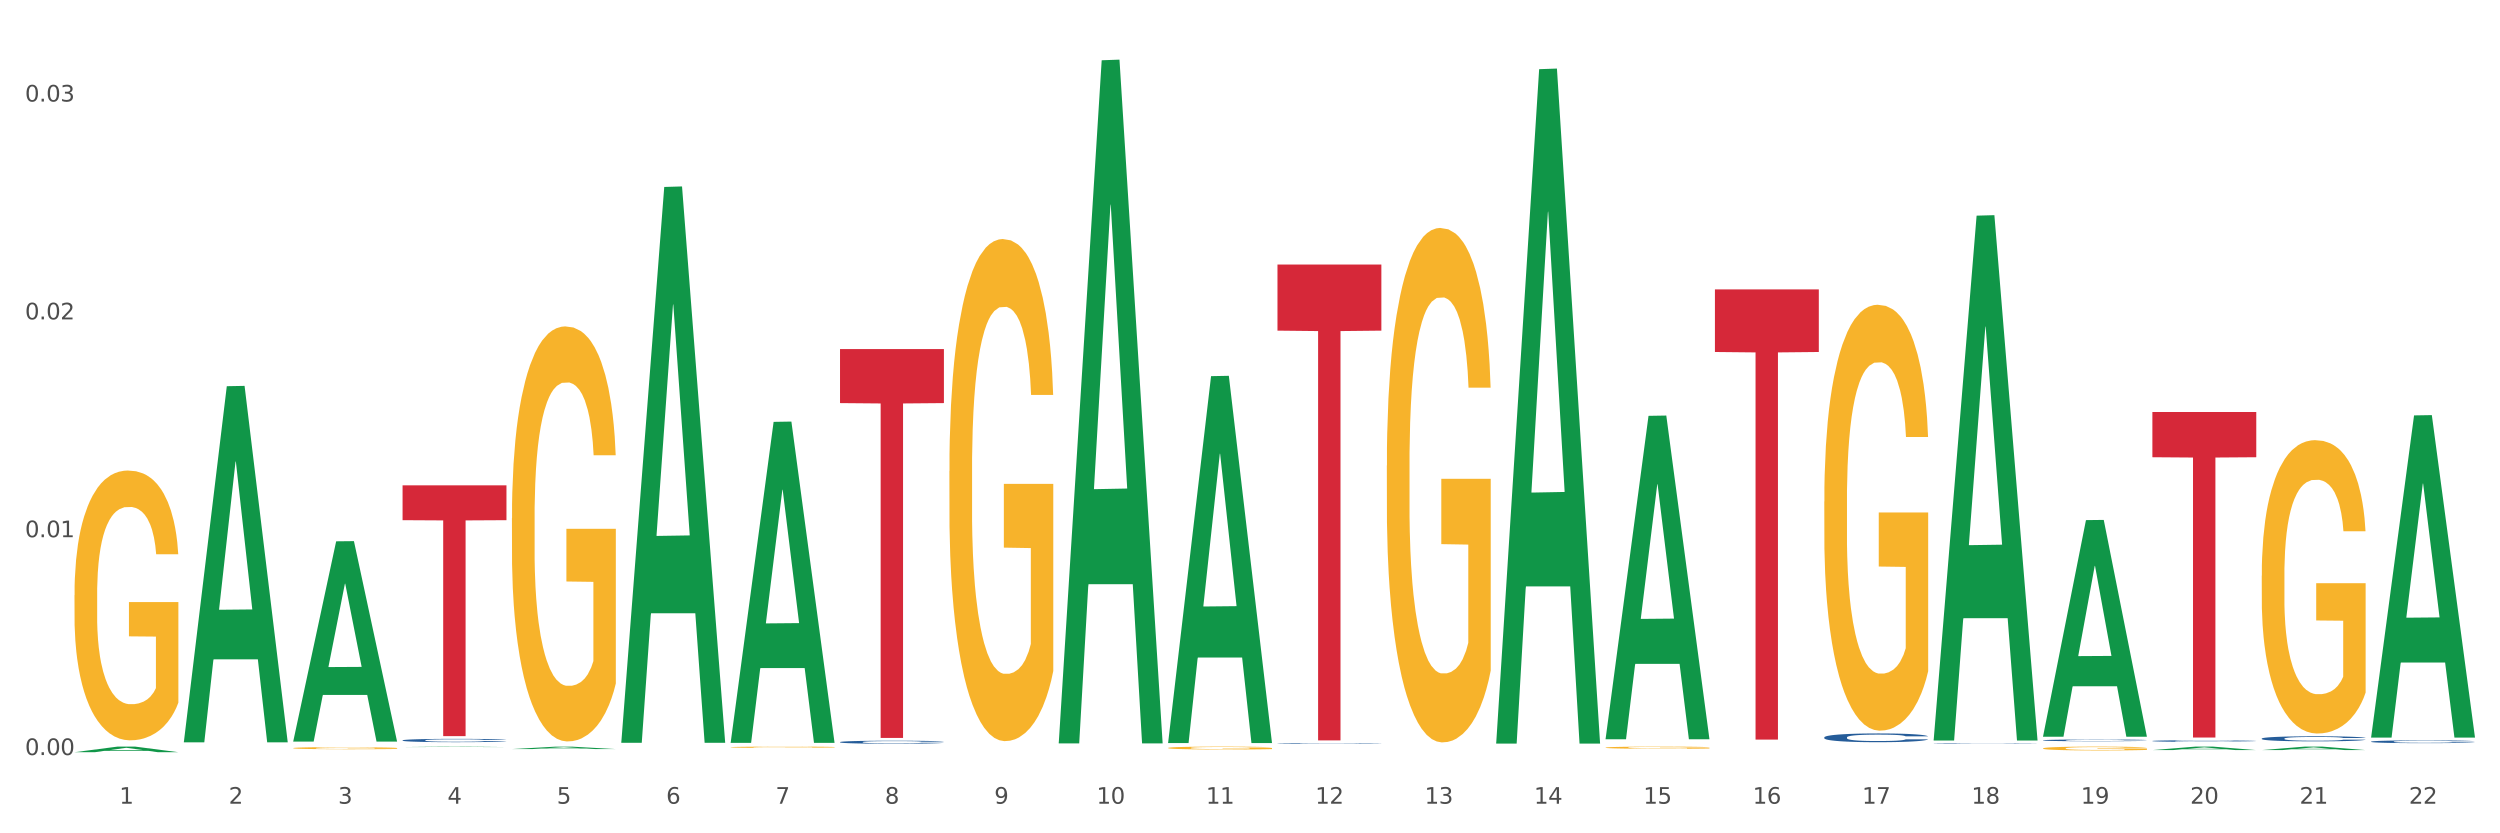
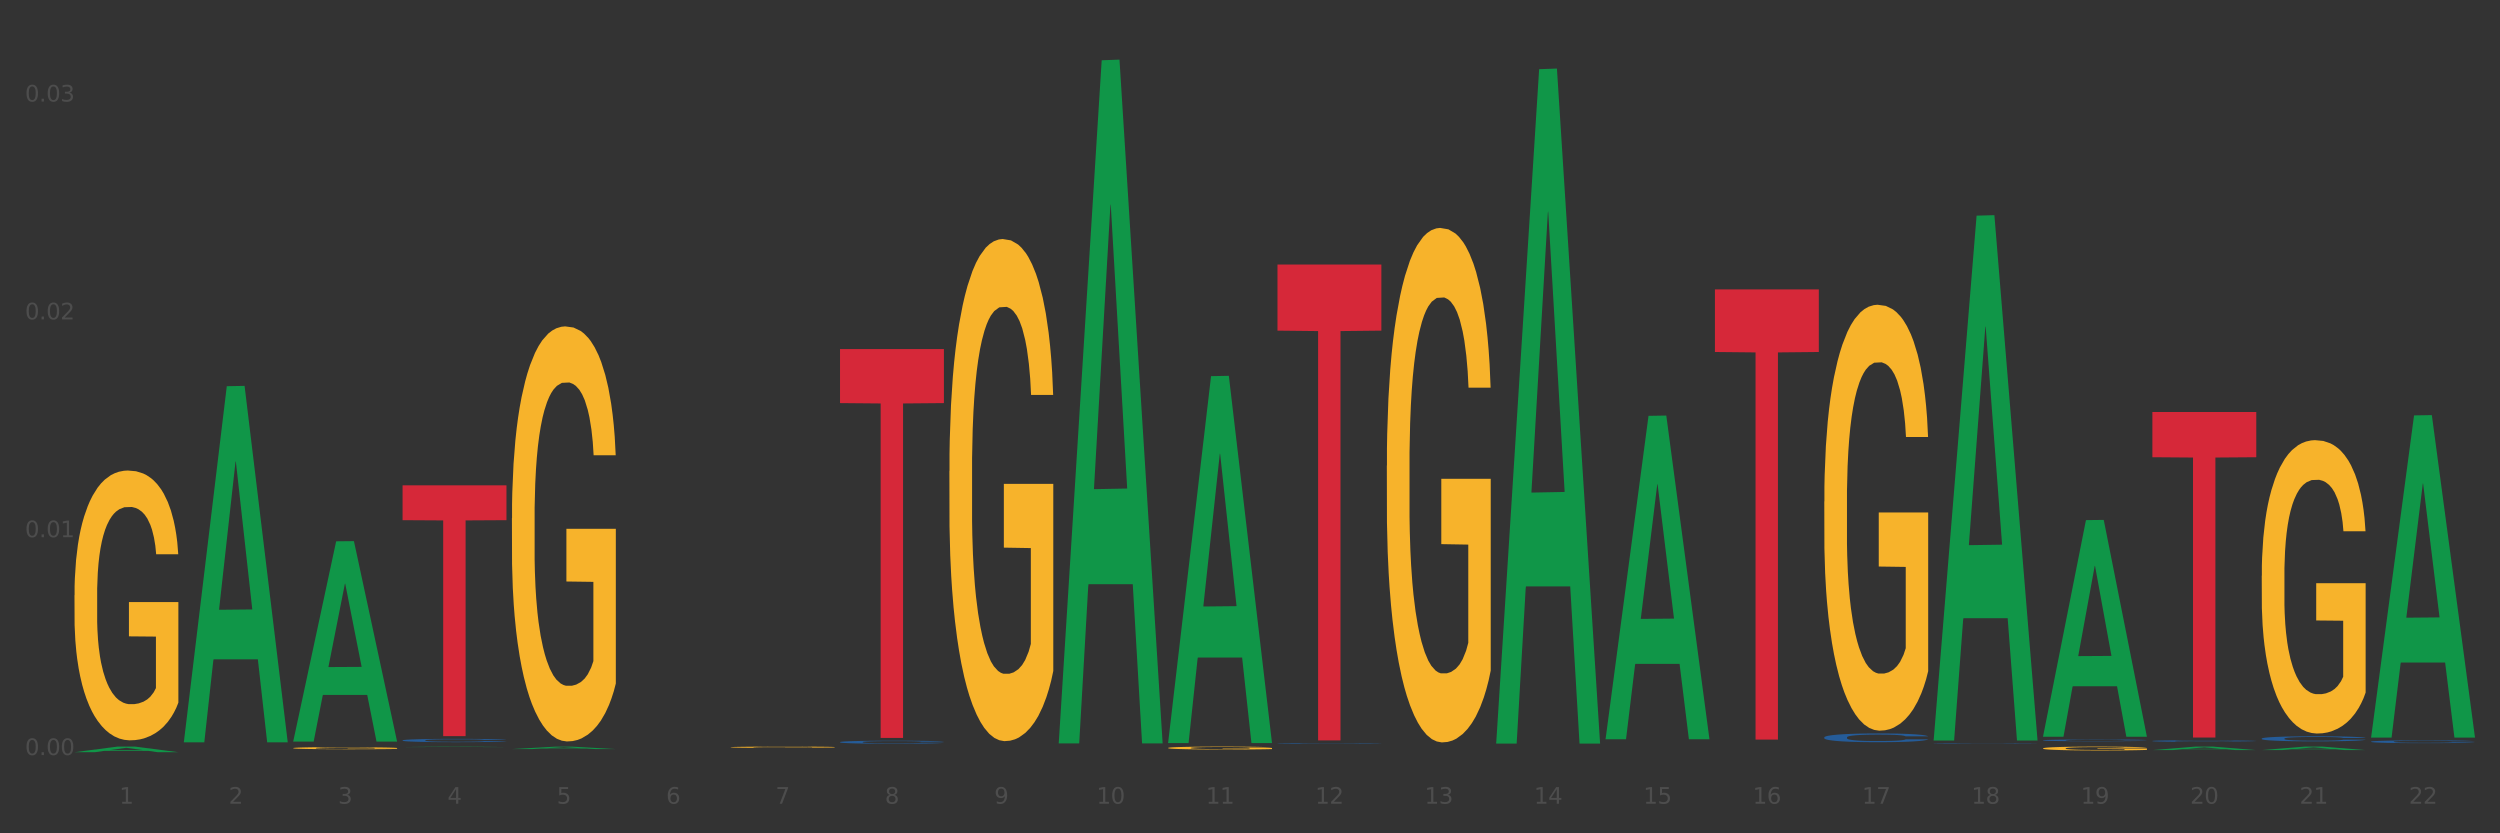
<svg xmlns="http://www.w3.org/2000/svg" xmlns:xlink="http://www.w3.org/1999/xlink" width="1080pt" height="360pt" viewBox="0 0 1080 360" version="1.1">
  <rect x="0" y="0" width="1080" height="360" fill="#333333" stroke="none" />
  <defs>
    <style type="text/css">*{stroke-linejoin: round; stroke-linecap: butt}</style>
  </defs>
  <g id="figure_1">
    <g id="patch_1">
-       <path d="M 0 360  L 1080 360  L 1080 0  L 0 0  z " style="fill: #ffffff; stroke: #ffffff; stroke-linejoin: miter" />
-     </g>
+       </g>
    <g id="axes_1">
      <g id="matplotlib.axis_1">
        <g id="xtick_1">
          <g id="text_1">
            <g style="fill: #4d4d4d" transform="translate(51.562 347.204) scale(0.096 -0.096)">
              <defs>
                <path id="DejaVuSans-31" d="M 794 531  L 1825 531  L 1825 4091  L 703 3866  L 703 4441  L 1819 4666  L 2450 4666  L 2450 531  L 3481 531  L 3481 0  L 794 0  L 794 531  z " transform="scale(0.016)" />
              </defs>
              <use xlink:href="#DejaVuSans-31" />
            </g>
          </g>
        </g>
        <g id="xtick_2">
          <g id="text_2">
            <g style="fill: #4d4d4d" transform="translate(98.807 347.204) scale(0.096 -0.096)">
              <defs>
                <path id="DejaVuSans-32" d="M 1228 531  L 3431 531  L 3431 0  L 469 0  L 469 531  Q 828 903 1448 1529  Q 2069 2156 2228 2338  Q 2531 2678 2651 2914  Q 2772 3150 2772 3378  Q 2772 3750 2511 3984  Q 2250 4219 1831 4219  Q 1534 4219 1204 4116  Q 875 4013 500 3803  L 500 4441  Q 881 4594 1212 4672  Q 1544 4750 1819 4750  Q 2544 4750 2975 4387  Q 3406 4025 3406 3419  Q 3406 3131 3298 2873  Q 3191 2616 2906 2266  Q 2828 2175 2409 1742  Q 1991 1309 1228 531  z " transform="scale(0.016)" />
              </defs>
              <use xlink:href="#DejaVuSans-32" />
            </g>
          </g>
        </g>
        <g id="xtick_3">
          <g id="text_3">
            <g style="fill: #4d4d4d" transform="translate(146.052 347.204) scale(0.096 -0.096)">
              <defs>
                <path id="DejaVuSans-33" d="M 2597 2516  Q 3050 2419 3304 2112  Q 3559 1806 3559 1356  Q 3559 666 3084 287  Q 2609 -91 1734 -91  Q 1441 -91 1130 -33  Q 819 25 488 141  L 488 750  Q 750 597 1062 519  Q 1375 441 1716 441  Q 2309 441 2620 675  Q 2931 909 2931 1356  Q 2931 1769 2642 2001  Q 2353 2234 1838 2234  L 1294 2234  L 1294 2753  L 1863 2753  Q 2328 2753 2575 2939  Q 2822 3125 2822 3475  Q 2822 3834 2567 4026  Q 2313 4219 1838 4219  Q 1578 4219 1281 4162  Q 984 4106 628 3988  L 628 4550  Q 988 4650 1302 4700  Q 1616 4750 1894 4750  Q 2613 4750 3031 4423  Q 3450 4097 3450 3541  Q 3450 3153 3228 2886  Q 3006 2619 2597 2516  z " transform="scale(0.016)" />
              </defs>
              <use xlink:href="#DejaVuSans-33" />
            </g>
          </g>
        </g>
        <g id="xtick_4">
          <g id="text_4">
            <g style="fill: #4d4d4d" transform="translate(193.297 347.204) scale(0.096 -0.096)">
              <defs>
                <path id="DejaVuSans-34" d="M 2419 4116  L 825 1625  L 2419 1625  L 2419 4116  z M 2253 4666  L 3047 4666  L 3047 1625  L 3713 1625  L 3713 1100  L 3047 1100  L 3047 0  L 2419 0  L 2419 1100  L 313 1100  L 313 1709  L 2253 4666  z " transform="scale(0.016)" />
              </defs>
              <use xlink:href="#DejaVuSans-34" />
            </g>
          </g>
        </g>
        <g id="xtick_5">
          <g id="text_5">
            <g style="fill: #4d4d4d" transform="translate(240.542 347.204) scale(0.096 -0.096)">
              <defs>
                <path id="DejaVuSans-35" d="M 691 4666  L 3169 4666  L 3169 4134  L 1269 4134  L 1269 2991  Q 1406 3038 1543 3061  Q 1681 3084 1819 3084  Q 2600 3084 3056 2656  Q 3513 2228 3513 1497  Q 3513 744 3044 326  Q 2575 -91 1722 -91  Q 1428 -91 1123 -41  Q 819 9 494 109  L 494 744  Q 775 591 1075 516  Q 1375 441 1709 441  Q 2250 441 2565 725  Q 2881 1009 2881 1497  Q 2881 1984 2565 2268  Q 2250 2553 1709 2553  Q 1456 2553 1204 2497  Q 953 2441 691 2322  L 691 4666  z " transform="scale(0.016)" />
              </defs>
              <use xlink:href="#DejaVuSans-35" />
            </g>
          </g>
        </g>
        <g id="xtick_6">
          <g id="text_6">
            <g style="fill: #4d4d4d" transform="translate(287.787 347.204) scale(0.096 -0.096)">
              <defs>
                <path id="DejaVuSans-36" d="M 2113 2584  Q 1688 2584 1439 2293  Q 1191 2003 1191 1497  Q 1191 994 1439 701  Q 1688 409 2113 409  Q 2538 409 2786 701  Q 3034 994 3034 1497  Q 3034 2003 2786 2293  Q 2538 2584 2113 2584  z M 3366 4563  L 3366 3988  Q 3128 4100 2886 4159  Q 2644 4219 2406 4219  Q 1781 4219 1451 3797  Q 1122 3375 1075 2522  Q 1259 2794 1537 2939  Q 1816 3084 2150 3084  Q 2853 3084 3261 2657  Q 3669 2231 3669 1497  Q 3669 778 3244 343  Q 2819 -91 2113 -91  Q 1303 -91 875 529  Q 447 1150 447 2328  Q 447 3434 972 4092  Q 1497 4750 2381 4750  Q 2619 4750 2861 4703  Q 3103 4656 3366 4563  z " transform="scale(0.016)" />
              </defs>
              <use xlink:href="#DejaVuSans-36" />
            </g>
          </g>
        </g>
        <g id="xtick_7">
          <g id="text_7">
            <g style="fill: #4d4d4d" transform="translate(335.032 347.204) scale(0.096 -0.096)">
              <defs>
                <path id="DejaVuSans-37" d="M 525 4666  L 3525 4666  L 3525 4397  L 1831 0  L 1172 0  L 2766 4134  L 525 4134  L 525 4666  z " transform="scale(0.016)" />
              </defs>
              <use xlink:href="#DejaVuSans-37" />
            </g>
          </g>
        </g>
        <g id="xtick_8">
          <g id="text_8">
            <g style="fill: #4d4d4d" transform="translate(382.276 347.204) scale(0.096 -0.096)">
              <defs>
                <path id="DejaVuSans-38" d="M 2034 2216  Q 1584 2216 1326 1975  Q 1069 1734 1069 1313  Q 1069 891 1326 650  Q 1584 409 2034 409  Q 2484 409 2743 651  Q 3003 894 3003 1313  Q 3003 1734 2745 1975  Q 2488 2216 2034 2216  z M 1403 2484  Q 997 2584 770 2862  Q 544 3141 544 3541  Q 544 4100 942 4425  Q 1341 4750 2034 4750  Q 2731 4750 3128 4425  Q 3525 4100 3525 3541  Q 3525 3141 3298 2862  Q 3072 2584 2669 2484  Q 3125 2378 3379 2068  Q 3634 1759 3634 1313  Q 3634 634 3220 271  Q 2806 -91 2034 -91  Q 1263 -91 848 271  Q 434 634 434 1313  Q 434 1759 690 2068  Q 947 2378 1403 2484  z M 1172 3481  Q 1172 3119 1398 2916  Q 1625 2713 2034 2713  Q 2441 2713 2670 2916  Q 2900 3119 2900 3481  Q 2900 3844 2670 4047  Q 2441 4250 2034 4250  Q 1625 4250 1398 4047  Q 1172 3844 1172 3481  z " transform="scale(0.016)" />
              </defs>
              <use xlink:href="#DejaVuSans-38" />
            </g>
          </g>
        </g>
        <g id="xtick_9">
          <g id="text_9">
            <g style="fill: #4d4d4d" transform="translate(429.521 347.204) scale(0.096 -0.096)">
              <defs>
                <path id="DejaVuSans-39" d="M 703 97  L 703 672  Q 941 559 1184 500  Q 1428 441 1663 441  Q 2288 441 2617 861  Q 2947 1281 2994 2138  Q 2813 1869 2534 1725  Q 2256 1581 1919 1581  Q 1219 1581 811 2004  Q 403 2428 403 3163  Q 403 3881 828 4315  Q 1253 4750 1959 4750  Q 2769 4750 3195 4129  Q 3622 3509 3622 2328  Q 3622 1225 3098 567  Q 2575 -91 1691 -91  Q 1453 -91 1209 -44  Q 966 3 703 97  z M 1959 2075  Q 2384 2075 2632 2365  Q 2881 2656 2881 3163  Q 2881 3666 2632 3958  Q 2384 4250 1959 4250  Q 1534 4250 1286 3958  Q 1038 3666 1038 3163  Q 1038 2656 1286 2365  Q 1534 2075 1959 2075  z " transform="scale(0.016)" />
              </defs>
              <use xlink:href="#DejaVuSans-39" />
            </g>
          </g>
        </g>
        <g id="xtick_10">
          <g id="text_10">
            <g style="fill: #4d4d4d" transform="translate(473.712 347.204) scale(0.096 -0.096)">
              <defs>
                <path id="DejaVuSans-30" d="M 2034 4250  Q 1547 4250 1301 3770  Q 1056 3291 1056 2328  Q 1056 1369 1301 889  Q 1547 409 2034 409  Q 2525 409 2770 889  Q 3016 1369 3016 2328  Q 3016 3291 2770 3770  Q 2525 4250 2034 4250  z M 2034 4750  Q 2819 4750 3233 4129  Q 3647 3509 3647 2328  Q 3647 1150 3233 529  Q 2819 -91 2034 -91  Q 1250 -91 836 529  Q 422 1150 422 2328  Q 422 3509 836 4129  Q 1250 4750 2034 4750  z " transform="scale(0.016)" />
              </defs>
              <use xlink:href="#DejaVuSans-31" />
              <use xlink:href="#DejaVuSans-30" transform="translate(63.623 0)" />
            </g>
          </g>
        </g>
        <g id="xtick_11">
          <g id="text_11">
            <g style="fill: #4d4d4d" transform="translate(520.957 347.204) scale(0.096 -0.096)">
              <use xlink:href="#DejaVuSans-31" />
              <use xlink:href="#DejaVuSans-31" transform="translate(63.623 0)" />
            </g>
          </g>
        </g>
        <g id="xtick_12">
          <g id="text_12">
            <g style="fill: #4d4d4d" transform="translate(568.202 347.204) scale(0.096 -0.096)">
              <use xlink:href="#DejaVuSans-31" />
              <use xlink:href="#DejaVuSans-32" transform="translate(63.623 0)" />
            </g>
          </g>
        </g>
        <g id="xtick_13">
          <g id="text_13">
            <g style="fill: #4d4d4d" transform="translate(615.447 347.204) scale(0.096 -0.096)">
              <use xlink:href="#DejaVuSans-31" />
              <use xlink:href="#DejaVuSans-33" transform="translate(63.623 0)" />
            </g>
          </g>
        </g>
        <g id="xtick_14">
          <g id="text_14">
            <g style="fill: #4d4d4d" transform="translate(662.692 347.204) scale(0.096 -0.096)">
              <use xlink:href="#DejaVuSans-31" />
              <use xlink:href="#DejaVuSans-34" transform="translate(63.623 0)" />
            </g>
          </g>
        </g>
        <g id="xtick_15">
          <g id="text_15">
            <g style="fill: #4d4d4d" transform="translate(709.937 347.204) scale(0.096 -0.096)">
              <use xlink:href="#DejaVuSans-31" />
              <use xlink:href="#DejaVuSans-35" transform="translate(63.623 0)" />
            </g>
          </g>
        </g>
        <g id="xtick_16">
          <g id="text_16">
            <g style="fill: #4d4d4d" transform="translate(757.181 347.204) scale(0.096 -0.096)">
              <use xlink:href="#DejaVuSans-31" />
              <use xlink:href="#DejaVuSans-36" transform="translate(63.623 0)" />
            </g>
          </g>
        </g>
        <g id="xtick_17">
          <g id="text_17">
            <g style="fill: #4d4d4d" transform="translate(804.426 347.204) scale(0.096 -0.096)">
              <use xlink:href="#DejaVuSans-31" />
              <use xlink:href="#DejaVuSans-37" transform="translate(63.623 0)" />
            </g>
          </g>
        </g>
        <g id="xtick_18">
          <g id="text_18">
            <g style="fill: #4d4d4d" transform="translate(851.671 347.204) scale(0.096 -0.096)">
              <use xlink:href="#DejaVuSans-31" />
              <use xlink:href="#DejaVuSans-38" transform="translate(63.623 0)" />
            </g>
          </g>
        </g>
        <g id="xtick_19">
          <g id="text_19">
            <g style="fill: #4d4d4d" transform="translate(898.916 347.204) scale(0.096 -0.096)">
              <use xlink:href="#DejaVuSans-31" />
              <use xlink:href="#DejaVuSans-39" transform="translate(63.623 0)" />
            </g>
          </g>
        </g>
        <g id="xtick_20">
          <g id="text_20">
            <g style="fill: #4d4d4d" transform="translate(946.161 347.204) scale(0.096 -0.096)">
              <use xlink:href="#DejaVuSans-32" />
              <use xlink:href="#DejaVuSans-30" transform="translate(63.623 0)" />
            </g>
          </g>
        </g>
        <g id="xtick_21">
          <g id="text_21">
            <g style="fill: #4d4d4d" transform="translate(993.406 347.204) scale(0.096 -0.096)">
              <use xlink:href="#DejaVuSans-32" />
              <use xlink:href="#DejaVuSans-31" transform="translate(63.623 0)" />
            </g>
          </g>
        </g>
        <g id="xtick_22">
          <g id="text_22">
            <g style="fill: #4d4d4d" transform="translate(1040.651 347.204) scale(0.096 -0.096)">
              <use xlink:href="#DejaVuSans-32" />
              <use xlink:href="#DejaVuSans-32" transform="translate(63.623 0)" />
            </g>
          </g>
        </g>
        <g id="xtick_23" />
        <g id="xtick_24" />
        <g id="xtick_25" />
        <g id="xtick_26" />
        <g id="xtick_27" />
        <g id="xtick_28" />
        <g id="xtick_29" />
        <g id="xtick_30" />
        <g id="xtick_31" />
        <g id="xtick_32" />
        <g id="xtick_33" />
        <g id="xtick_34" />
        <g id="xtick_35" />
        <g id="xtick_36" />
        <g id="xtick_37" />
        <g id="xtick_38" />
        <g id="xtick_39" />
        <g id="xtick_40" />
        <g id="xtick_41" />
        <g id="xtick_42" />
        <g id="xtick_43" />
      </g>
      <g id="matplotlib.axis_2">
        <g id="ytick_1">
          <g id="text_23">
            <g style="fill: #4d4d4d" transform="translate(10.8 326.184) scale(0.096 -0.096)">
              <defs>
                <path id="DejaVuSans-2e" d="M 684 794  L 1344 794  L 1344 0  L 684 0  L 684 794  z " transform="scale(0.016)" />
              </defs>
              <use xlink:href="#DejaVuSans-30" />
              <use xlink:href="#DejaVuSans-2e" transform="translate(63.623 0)" />
              <use xlink:href="#DejaVuSans-30" transform="translate(95.41 0)" />
              <use xlink:href="#DejaVuSans-30" transform="translate(159.033 0)" />
            </g>
          </g>
        </g>
        <g id="ytick_2">
          <g id="text_24">
            <g style="fill: #4d4d4d" transform="translate(10.8 232.08) scale(0.096 -0.096)">
              <use xlink:href="#DejaVuSans-30" />
              <use xlink:href="#DejaVuSans-2e" transform="translate(63.623 0)" />
              <use xlink:href="#DejaVuSans-30" transform="translate(95.41 0)" />
              <use xlink:href="#DejaVuSans-31" transform="translate(159.033 0)" />
            </g>
          </g>
        </g>
        <g id="ytick_3">
          <g id="text_25">
            <g style="fill: #4d4d4d" transform="translate(10.8 137.975) scale(0.096 -0.096)">
              <use xlink:href="#DejaVuSans-30" />
              <use xlink:href="#DejaVuSans-2e" transform="translate(63.623 0)" />
              <use xlink:href="#DejaVuSans-30" transform="translate(95.41 0)" />
              <use xlink:href="#DejaVuSans-32" transform="translate(159.033 0)" />
            </g>
          </g>
        </g>
        <g id="ytick_4">
          <g id="text_26">
            <g style="fill: #4d4d4d" transform="translate(10.8 43.871) scale(0.096 -0.096)">
              <use xlink:href="#DejaVuSans-30" />
              <use xlink:href="#DejaVuSans-2e" transform="translate(63.623 0)" />
              <use xlink:href="#DejaVuSans-30" transform="translate(95.41 0)" />
              <use xlink:href="#DejaVuSans-33" transform="translate(159.033 0)" />
            </g>
          </g>
        </g>
        <g id="ytick_5" />
        <g id="ytick_6" />
        <g id="ytick_7" />
      </g>
      <g id="PolyCollection_1">
        <path d="M 32.175 324.945  L 32.221 324.943  L 50.73 322.539  L 58.411 322.537  L 77.058 324.95  L 68.174 324.95  L 64.148 324.388  L 45.038 324.388  L 44.899 324.397  L 41.013 324.95  L 32.175 324.95  L 32.175 324.945  L 47.444 324.052  L 61.742 324.05  L 54.663 323.051  L 54.57 323.046  L 54.478 323.053  L 47.398 324.05  L 47.444 324.052  L 32.175 324.945  z " clip-path="url(#p4ae087d8fa)" style="fill: #109648" />
        <path d="M 740.848 125.034  L 785.731 125.034  L 785.731 152.059  L 768.075 152.241  L 768.075 319.499  L 758.397 319.499  L 758.397 152.241  L 740.848 152.059  L 740.848 125.217  L 740.848 125.034  z " clip-path="url(#p4ae087d8fa)" style="fill: #d62839" />
        <path d="M 551.869 114.265  L 596.751 114.265  L 596.751 142.833  L 579.096 143.026  L 579.096 319.841  L 569.418 319.841  L 569.418 143.026  L 551.869 142.833  L 551.869 114.458  L 551.869 114.265  z " clip-path="url(#p4ae087d8fa)" style="fill: #d62839" />
        <path d="M 362.889 150.788  L 407.772 150.788  L 407.772 174.136  L 390.117 174.294  L 390.117 318.796  L 380.438 318.796  L 380.438 174.294  L 362.889 174.136  L 362.889 150.946  L 362.889 150.788  z " clip-path="url(#p4ae087d8fa)" style="fill: #d62839" />
        <path d="M 173.91 209.658  L 218.792 209.658  L 218.792 224.714  L 201.137 224.816  L 201.137 317.996  L 191.459 317.996  L 191.459 224.816  L 173.91 224.714  L 173.91 209.76  L 173.91 209.658  z " clip-path="url(#p4ae087d8fa)" style="fill: #d62839" />
        <path d="M 977.072 248.711  L 977.125 248.596  L 977.125 244.429  L 977.231 240.841  L 977.761 232.16  L 978.556 224.984  L 979.139 221.164  L 979.722 218.039  L 980.411 214.914  L 981.259 211.673  L 982.795 206.927  L 983.749 204.497  L 984.915 201.95  L 987.035 198.246  L 988.571 196.163  L 990.161 194.427  L 992.758 192.343  L 994.453 191.417  L 996.255 190.723  L 998.428 190.26  L 1000.07 190.144  L 1003.674 190.491  L 1006.747 191.533  L 1008.231 192.343  L 1010.138 193.732  L 1011.145 194.658  L 1012.788 196.51  L 1014.484 198.941  L 1015.649 201.024  L 1017.398 204.96  L 1018.723 208.895  L 1019.942 213.756  L 1020.577 217.113  L 1021.054 220.238  L 1021.478 223.826  L 1021.902 229.498  L 1012.364 229.498  L 1011.993 225.446  L 1011.41 221.627  L 1010.562 217.923  L 1009.82 215.608  L 1008.549 212.715  L 1007.383 210.863  L 1006.164 209.474  L 1004.68 208.316  L 1003.515 207.737  L 1001.872 207.275  L 998.639 207.39  L 996.467 208.316  L 994.983 209.474  L 994.029 210.515  L 993.181 211.673  L 992.228 213.293  L 991.115 215.724  L 990.32 217.923  L 989.525 220.701  L 988.889 223.479  L 988.306 226.72  L 987.829 230.192  L 987.459 233.78  L 987.141 238.178  L 986.876 245.47  L 986.876 261.327  L 986.982 264.916  L 987.247 269.661  L 987.565 273.249  L 988.094 277.532  L 988.571 280.425  L 989.472 284.592  L 990.479 288.065  L 991.274 290.264  L 992.069 292.116  L 993.446 294.662  L 994.983 296.745  L 996.308 298.019  L 998.11 299.176  L 999.328 299.639  L 1000.388 299.871  L 1002.985 299.871  L 1004.839 299.523  L 1006.906 298.713  L 1008.496 297.671  L 1009.82 296.398  L 1011.304 294.315  L 1012.258 292.347  L 1012.258 268.156  L 1000.6 268.041  L 1000.6 251.952  L 1021.955 251.952  L 1021.955 299.176  L 1021.054 301.607  L 1020.047 303.806  L 1018.988 305.774  L 1017.398 308.204  L 1015.49 310.519  L 1013.795 312.14  L 1011.993 313.529  L 1009.873 314.802  L 1007.118 315.959  L 1005.422 316.422  L 1003.303 316.769  L 1000.812 316.885  L 998.639 316.654  L 996.52 316.075  L 994.294 315.033  L 992.122 313.529  L 990.479 312.024  L 988.836 310.172  L 987.088 307.741  L 985.71 305.426  L 984.65 303.343  L 983.484 300.681  L 982.213 297.208  L 981.259 294.083  L 980.411 290.842  L 979.51 286.676  L 978.874 283.088  L 978.238 278.573  L 977.867 275.217  L 977.443 270.008  L 977.125 262.716  L 977.072 248.711  z " clip-path="url(#p4ae087d8fa)" style="fill: #f7b32b" />
        <path d="M 882.583 323.302  L 882.636 323.301  L 882.636 323.246  L 882.742 323.199  L 883.272 323.086  L 884.066 322.992  L 884.649 322.942  L 885.232 322.901  L 885.921 322.861  L 886.769 322.818  L 888.306 322.756  L 889.26 322.724  L 890.425 322.691  L 892.545 322.643  L 894.082 322.615  L 895.671 322.593  L 898.268 322.565  L 899.964 322.553  L 901.765 322.544  L 903.938 322.538  L 905.58 322.537  L 909.184 322.541  L 912.257 322.555  L 913.741 322.565  L 915.649 322.584  L 916.655 322.596  L 918.298 322.62  L 919.994 322.652  L 921.16 322.679  L 922.908 322.73  L 924.233 322.782  L 925.452 322.845  L 926.088 322.889  L 926.565 322.93  L 926.988 322.977  L 927.412 323.051  L 917.874 323.051  L 917.503 322.998  L 916.92 322.948  L 916.072 322.9  L 915.331 322.87  L 914.059 322.832  L 912.893 322.808  L 911.674 322.789  L 910.191 322.774  L 909.025 322.767  L 907.382 322.761  L 904.15 322.762  L 901.977 322.774  L 900.493 322.789  L 899.54 322.803  L 898.692 322.818  L 897.738 322.839  L 896.625 322.871  L 895.83 322.9  L 895.035 322.936  L 894.4 322.972  L 893.817 323.015  L 893.34 323.06  L 892.969 323.107  L 892.651 323.165  L 892.386 323.26  L 892.386 323.467  L 892.492 323.514  L 892.757 323.576  L 893.075 323.623  L 893.605 323.679  L 894.082 323.717  L 894.982 323.772  L 895.989 323.817  L 896.784 323.846  L 897.579 323.87  L 898.957 323.903  L 900.493 323.93  L 901.818 323.947  L 903.62 323.962  L 904.839 323.968  L 905.898 323.971  L 908.495 323.971  L 910.35 323.967  L 912.416 323.956  L 914.006 323.943  L 915.331 323.926  L 916.814 323.899  L 917.768 323.873  L 917.768 323.557  L 906.11 323.555  L 906.11 323.345  L 927.465 323.345  L 927.465 323.962  L 926.565 323.994  L 925.558 324.023  L 924.498 324.048  L 922.908 324.08  L 921.001 324.111  L 919.305 324.132  L 917.503 324.15  L 915.384 324.167  L 912.628 324.182  L 910.932 324.188  L 908.813 324.192  L 906.322 324.194  L 904.15 324.191  L 902.03 324.183  L 899.805 324.17  L 897.632 324.15  L 895.989 324.13  L 894.347 324.106  L 892.598 324.074  L 891.22 324.044  L 890.16 324.017  L 888.995 323.982  L 887.723 323.936  L 886.769 323.896  L 885.921 323.853  L 885.02 323.799  L 884.384 323.752  L 883.749 323.693  L 883.378 323.649  L 882.954 323.581  L 882.636 323.486  L 882.583 323.302  z " clip-path="url(#p4ae087d8fa)" style="fill: #f7b32b" />
        <path d="M 788.093 216.678  L 788.146 216.51  L 788.146 210.461  L 788.252 205.252  L 788.782 192.648  L 789.577 182.23  L 790.16 176.684  L 790.743 172.147  L 791.431 167.61  L 792.279 162.905  L 793.816 156.015  L 794.77 152.486  L 795.936 148.79  L 798.055 143.412  L 799.592 140.387  L 801.182 137.867  L 803.778 134.842  L 805.474 133.498  L 807.275 132.489  L 809.448 131.817  L 811.091 131.649  L 814.694 132.153  L 817.767 133.666  L 819.251 134.842  L 821.159 136.859  L 822.166 138.203  L 823.808 140.892  L 825.504 144.42  L 826.67 147.445  L 828.418 153.159  L 829.743 158.872  L 830.962 165.93  L 831.598 170.803  L 832.075 175.34  L 832.499 180.549  L 832.923 188.784  L 823.384 188.784  L 823.013 182.902  L 822.431 177.357  L 821.583 171.979  L 820.841 168.618  L 819.569 164.417  L 818.403 161.729  L 817.185 159.712  L 815.701 158.032  L 814.535 157.192  L 812.892 156.519  L 809.66 156.687  L 807.487 158.032  L 806.004 159.712  L 805.05 161.225  L 804.202 162.905  L 803.248 165.258  L 802.135 168.787  L 801.341 171.979  L 800.546 176.012  L 799.91 180.045  L 799.327 184.751  L 798.85 189.792  L 798.479 195.001  L 798.161 201.387  L 797.896 211.973  L 797.896 234.995  L 798.002 240.204  L 798.267 247.094  L 798.585 252.303  L 799.115 258.521  L 799.592 262.722  L 800.493 268.771  L 801.499 273.813  L 802.294 277.006  L 803.089 279.694  L 804.467 283.391  L 806.004 286.416  L 807.328 288.264  L 809.13 289.945  L 810.349 290.617  L 811.409 290.953  L 814.005 290.953  L 815.86 290.449  L 817.926 289.273  L 819.516 287.76  L 820.841 285.912  L 822.325 282.887  L 823.278 280.03  L 823.278 244.91  L 811.621 244.741  L 811.621 221.384  L 832.976 221.384  L 832.976 289.945  L 832.075 293.474  L 831.068 296.666  L 830.008 299.523  L 828.418 303.052  L 826.511 306.413  L 824.815 308.765  L 823.013 310.782  L 820.894 312.63  L 818.138 314.311  L 816.443 314.983  L 814.323 315.487  L 811.833 315.655  L 809.66 315.319  L 807.54 314.479  L 805.315 312.967  L 803.142 310.782  L 801.499 308.597  L 799.857 305.909  L 798.108 302.38  L 796.73 299.019  L 795.671 295.994  L 794.505 292.129  L 793.233 287.088  L 792.279 282.551  L 791.431 277.846  L 790.531 271.796  L 789.895 266.587  L 789.259 260.033  L 788.888 255.16  L 788.464 247.598  L 788.146 237.012  L 788.093 216.678  z " clip-path="url(#p4ae087d8fa)" style="fill: #f7b32b" />
-         <path d="M 693.603 322.971  L 693.656 322.97  L 693.656 322.939  L 693.762 322.912  L 694.292 322.848  L 695.087 322.795  L 695.67 322.767  L 696.253 322.743  L 696.942 322.72  L 697.789 322.696  L 699.326 322.661  L 700.28 322.643  L 701.446 322.624  L 703.565 322.597  L 705.102 322.581  L 706.692 322.568  L 709.288 322.553  L 710.984 322.546  L 712.786 322.541  L 714.958 322.538  L 716.601 322.537  L 720.204 322.539  L 723.278 322.547  L 724.761 322.553  L 726.669 322.563  L 727.676 322.57  L 729.319 322.584  L 731.014 322.602  L 732.18 322.617  L 733.929 322.646  L 735.253 322.676  L 736.472 322.712  L 737.108 322.737  L 737.585 322.76  L 738.009 322.786  L 738.433 322.828  L 728.895 322.828  L 728.524 322.798  L 727.941 322.77  L 727.093 322.743  L 726.351 322.725  L 725.079 322.704  L 723.914 322.69  L 722.695 322.68  L 721.211 322.671  L 720.045 322.667  L 718.403 322.664  L 715.17 322.664  L 712.998 322.671  L 711.514 322.68  L 710.56 322.688  L 709.712 322.696  L 708.758 322.708  L 707.646 322.726  L 706.851 322.743  L 706.056 322.763  L 705.42 322.784  L 704.837 322.808  L 704.36 322.833  L 703.989 322.86  L 703.671 322.893  L 703.406 322.947  L 703.406 323.064  L 703.512 323.091  L 703.777 323.126  L 704.095 323.153  L 704.625 323.184  L 705.102 323.206  L 706.003 323.237  L 707.01 323.262  L 707.805 323.279  L 708.599 323.292  L 709.977 323.311  L 711.514 323.327  L 712.839 323.336  L 714.64 323.345  L 715.859 323.348  L 716.919 323.35  L 719.515 323.35  L 721.37 323.347  L 723.437 323.341  L 725.026 323.334  L 726.351 323.324  L 727.835 323.309  L 728.789 323.294  L 728.789 323.115  L 717.131 323.114  L 717.131 322.995  L 738.486 322.995  L 738.486 323.345  L 737.585 323.363  L 736.578 323.379  L 735.518 323.394  L 733.929 323.412  L 732.021 323.429  L 730.325 323.441  L 728.524 323.451  L 726.404 323.46  L 723.649 323.469  L 721.953 323.473  L 719.833 323.475  L 717.343 323.476  L 715.17 323.474  L 713.051 323.47  L 710.825 323.462  L 708.652 323.451  L 707.01 323.44  L 705.367 323.426  L 703.618 323.408  L 702.241 323.391  L 701.181 323.376  L 700.015 323.356  L 698.743 323.33  L 697.789 323.307  L 696.942 323.283  L 696.041 323.252  L 695.405 323.225  L 694.769 323.192  L 694.398 323.167  L 693.974 323.129  L 693.656 323.074  L 693.603 322.971  z " clip-path="url(#p4ae087d8fa)" style="fill: #f7b32b" />
        <path d="M 599.113 201.167  L 599.166 200.964  L 599.166 193.657  L 599.272 187.364  L 599.802 172.141  L 600.597 159.556  L 601.18 152.858  L 601.763 147.378  L 602.452 141.897  L 603.3 136.214  L 604.836 127.892  L 605.79 123.629  L 606.956 119.164  L 609.076 112.668  L 610.612 109.015  L 612.202 105.97  L 614.799 102.316  L 616.494 100.693  L 618.296 99.475  L 620.469 98.663  L 622.111 98.46  L 625.715 99.069  L 628.788 100.896  L 630.272 102.316  L 632.179 104.752  L 633.186 106.376  L 634.829 109.624  L 636.525 113.886  L 637.69 117.54  L 639.439 124.441  L 640.764 131.342  L 641.983 139.867  L 642.618 145.754  L 643.095 151.234  L 643.519 157.527  L 643.943 167.472  L 634.405 167.472  L 634.034 160.368  L 633.451 153.67  L 632.603 147.175  L 631.861 143.115  L 630.59 138.041  L 629.424 134.793  L 628.205 132.357  L 626.721 130.327  L 625.556 129.312  L 623.913 128.501  L 620.68 128.704  L 618.508 130.327  L 617.024 132.357  L 616.07 134.184  L 615.222 136.214  L 614.269 139.055  L 613.156 143.318  L 612.361 147.175  L 611.566 152.046  L 610.93 156.918  L 610.347 162.601  L 609.87 168.69  L 609.5 174.983  L 609.182 182.696  L 608.917 195.483  L 608.917 223.292  L 609.023 229.584  L 609.288 237.906  L 609.606 244.198  L 610.135 251.709  L 610.612 256.783  L 611.513 264.09  L 612.52 270.18  L 613.315 274.036  L 614.11 277.284  L 615.487 281.749  L 617.024 285.403  L 618.349 287.636  L 620.151 289.666  L 621.369 290.477  L 622.429 290.883  L 625.026 290.883  L 626.88 290.274  L 628.947 288.854  L 630.537 287.027  L 631.861 284.794  L 633.345 281.14  L 634.299 277.69  L 634.299 235.267  L 622.641 235.064  L 622.641 206.85  L 643.996 206.85  L 643.996 289.666  L 643.095 293.928  L 642.088 297.785  L 641.029 301.235  L 639.439 305.498  L 637.531 309.557  L 635.836 312.399  L 634.034 314.835  L 631.914 317.068  L 629.159 319.097  L 627.463 319.909  L 625.344 320.518  L 622.853 320.721  L 620.68 320.315  L 618.561 319.3  L 616.335 317.474  L 614.163 314.835  L 612.52 312.196  L 610.877 308.948  L 609.129 304.686  L 607.751 300.626  L 606.691 296.973  L 605.525 292.304  L 604.254 286.215  L 603.3 280.734  L 602.452 275.051  L 601.551 267.744  L 600.915 261.452  L 600.279 253.535  L 599.908 247.649  L 599.484 238.515  L 599.166 225.727  L 599.113 201.167  z " clip-path="url(#p4ae087d8fa)" style="fill: #f7b32b" />
        <path d="M 504.624 323.113  L 504.677 323.111  L 504.677 323.07  L 504.783 323.035  L 505.313 322.95  L 506.107 322.879  L 506.69 322.842  L 507.273 322.811  L 507.962 322.78  L 508.81 322.748  L 510.347 322.702  L 511.301 322.678  L 512.466 322.653  L 514.586 322.616  L 516.123 322.596  L 517.712 322.579  L 520.309 322.558  L 522.005 322.549  L 523.806 322.542  L 525.979 322.538  L 527.621 322.537  L 531.225 322.54  L 534.298 322.55  L 535.782 322.558  L 537.69 322.572  L 538.696 322.581  L 540.339 322.599  L 542.035 322.623  L 543.201 322.644  L 544.949 322.682  L 546.274 322.721  L 547.493 322.769  L 548.129 322.802  L 548.606 322.833  L 549.029 322.868  L 549.453 322.924  L 539.915 322.924  L 539.544 322.884  L 538.961 322.846  L 538.114 322.81  L 537.372 322.787  L 536.1 322.759  L 534.934 322.74  L 533.715 322.727  L 532.232 322.715  L 531.066 322.71  L 529.423 322.705  L 526.191 322.706  L 524.018 322.715  L 522.534 322.727  L 521.581 322.737  L 520.733 322.748  L 519.779 322.764  L 518.666 322.788  L 517.871 322.81  L 517.076 322.837  L 516.441 322.864  L 515.858 322.896  L 515.381 322.93  L 515.01 322.966  L 514.692 323.009  L 514.427 323.081  L 514.427 323.237  L 514.533 323.272  L 514.798 323.319  L 515.116 323.354  L 515.646 323.396  L 516.123 323.424  L 517.023 323.465  L 518.03 323.5  L 518.825 323.521  L 519.62 323.539  L 520.998 323.564  L 522.534 323.585  L 523.859 323.597  L 525.661 323.609  L 526.88 323.613  L 527.939 323.616  L 530.536 323.616  L 532.391 323.612  L 534.457 323.604  L 536.047 323.594  L 537.372 323.581  L 538.855 323.561  L 539.809 323.542  L 539.809 323.304  L 528.151 323.303  L 528.151 323.144  L 549.506 323.144  L 549.506 323.609  L 548.606 323.633  L 547.599 323.654  L 546.539 323.674  L 544.949 323.698  L 543.042 323.72  L 541.346 323.736  L 539.544 323.75  L 537.425 323.762  L 534.669 323.774  L 532.973 323.778  L 530.854 323.782  L 528.363 323.783  L 526.191 323.781  L 524.071 323.775  L 521.846 323.765  L 519.673 323.75  L 518.03 323.735  L 516.388 323.717  L 514.639 323.693  L 513.261 323.67  L 512.201 323.65  L 511.036 323.624  L 509.764 323.589  L 508.81 323.559  L 507.962 323.527  L 507.061 323.486  L 506.425 323.451  L 505.79 323.406  L 505.419 323.373  L 504.995 323.322  L 504.677 323.25  L 504.624 323.113  z " clip-path="url(#p4ae087d8fa)" style="fill: #f7b32b" />
        <path d="M 929.828 177.982  L 974.71 177.982  L 974.71 197.524  L 957.055 197.656  L 957.055 318.601  L 947.377 318.601  L 947.377 197.656  L 929.828 197.524  L 929.828 178.114  L 929.828 177.982  z " clip-path="url(#p4ae087d8fa)" style="fill: #d62839" />
        <path d="M 410.134 203.491  L 410.187 203.293  L 410.187 196.161  L 410.293 190.02  L 410.823 175.162  L 411.618 162.879  L 412.201 156.342  L 412.784 150.993  L 413.472 145.644  L 414.32 140.097  L 415.857 131.975  L 416.811 127.815  L 417.977 123.456  L 420.096 117.117  L 421.633 113.551  L 423.223 110.58  L 425.819 107.014  L 427.515 105.429  L 429.316 104.24  L 431.489 103.448  L 433.132 103.25  L 436.735 103.844  L 439.808 105.627  L 441.292 107.014  L 443.2 109.391  L 444.207 110.976  L 445.849 114.146  L 447.545 118.306  L 448.711 121.872  L 450.459 128.607  L 451.784 135.343  L 453.003 143.663  L 453.639 149.408  L 454.116 154.757  L 454.54 160.898  L 454.964 170.605  L 445.425 170.605  L 445.054 163.672  L 444.472 157.134  L 443.624 150.795  L 442.882 146.833  L 441.61 141.88  L 440.444 138.71  L 439.226 136.333  L 437.742 134.352  L 436.576 133.362  L 434.933 132.569  L 431.701 132.767  L 429.528 134.352  L 428.045 136.333  L 427.091 138.116  L 426.243 140.097  L 425.289 142.871  L 424.176 147.031  L 423.382 150.795  L 422.587 155.549  L 421.951 160.304  L 421.368 165.851  L 420.891 171.794  L 420.52 177.935  L 420.202 185.463  L 419.937 197.944  L 419.937 225.084  L 420.043 231.225  L 420.308 239.348  L 420.626 245.489  L 421.156 252.819  L 421.633 257.771  L 422.534 264.903  L 423.54 270.846  L 424.335 274.61  L 425.13 277.78  L 426.508 282.138  L 428.045 285.704  L 429.369 287.883  L 431.171 289.864  L 432.39 290.657  L 433.45 291.053  L 436.046 291.053  L 437.901 290.458  L 439.967 289.072  L 441.557 287.289  L 442.882 285.11  L 444.366 281.544  L 445.319 278.176  L 445.319 236.772  L 433.662 236.574  L 433.662 209.038  L 455.017 209.038  L 455.017 289.864  L 454.116 294.024  L 453.109 297.788  L 452.049 301.156  L 450.459 305.316  L 448.552 309.278  L 446.856 312.052  L 445.054 314.429  L 442.935 316.608  L 440.179 318.589  L 438.484 319.382  L 436.364 319.976  L 433.874 320.174  L 431.701 319.778  L 429.581 318.787  L 427.356 317.004  L 425.183 314.429  L 423.54 311.854  L 421.898 308.684  L 420.149 304.524  L 418.771 300.562  L 417.712 296.996  L 416.546 292.439  L 415.274 286.496  L 414.32 281.148  L 413.472 275.601  L 412.572 268.469  L 411.936 262.328  L 411.3 254.602  L 410.929 248.857  L 410.505 239.942  L 410.187 227.461  L 410.134 203.491  z " clip-path="url(#p4ae087d8fa)" style="fill: #f7b32b" />
        <path d="M 221.154 223.856  L 221.207 223.693  L 221.207 217.797  L 221.313 212.721  L 221.843 200.44  L 222.638 190.287  L 223.221 184.883  L 223.804 180.462  L 224.493 176.04  L 225.341 171.455  L 226.877 164.741  L 227.831 161.302  L 228.997 157.7  L 231.117 152.46  L 232.653 149.512  L 234.243 147.056  L 236.84 144.108  L 238.535 142.798  L 240.337 141.816  L 242.51 141.161  L 244.152 140.997  L 247.756 141.488  L 250.829 142.962  L 252.313 144.108  L 254.22 146.073  L 255.227 147.383  L 256.87 150.003  L 258.566 153.442  L 259.731 156.39  L 261.48 161.957  L 262.805 167.525  L 264.024 174.403  L 264.659 179.151  L 265.136 183.573  L 265.56 188.649  L 265.984 196.673  L 256.446 196.673  L 256.075 190.942  L 255.492 185.538  L 254.644 180.298  L 253.902 177.023  L 252.631 172.929  L 251.465 170.309  L 250.246 168.344  L 248.762 166.706  L 247.597 165.887  L 245.954 165.232  L 242.721 165.396  L 240.549 166.706  L 239.065 168.344  L 238.111 169.817  L 237.263 171.455  L 236.31 173.748  L 235.197 177.186  L 234.402 180.298  L 233.607 184.228  L 232.971 188.158  L 232.388 192.743  L 231.911 197.656  L 231.541 202.732  L 231.223 208.955  L 230.958 219.271  L 230.958 241.706  L 231.064 246.782  L 231.329 253.496  L 231.647 258.572  L 232.176 264.631  L 232.653 268.725  L 233.554 274.62  L 234.561 279.533  L 235.356 282.644  L 236.151 285.264  L 237.528 288.867  L 239.065 291.814  L 240.39 293.616  L 242.192 295.253  L 243.41 295.908  L 244.47 296.236  L 247.067 296.236  L 248.921 295.744  L 250.988 294.598  L 252.578 293.124  L 253.902 291.323  L 255.386 288.375  L 256.34 285.592  L 256.34 251.367  L 244.682 251.203  L 244.682 228.441  L 266.037 228.441  L 266.037 295.253  L 265.136 298.692  L 264.129 301.803  L 263.07 304.587  L 261.48 308.026  L 259.572 311.301  L 257.877 313.594  L 256.075 315.559  L 253.955 317.36  L 251.2 318.998  L 249.504 319.653  L 247.385 320.144  L 244.894 320.308  L 242.721 319.98  L 240.602 319.161  L 238.376 317.687  L 236.204 315.559  L 234.561 313.43  L 232.918 310.81  L 231.17 307.371  L 229.792 304.096  L 228.732 301.148  L 227.566 297.382  L 226.295 292.469  L 225.341 288.048  L 224.493 283.463  L 223.592 277.568  L 222.956 272.491  L 222.32 266.105  L 221.949 261.356  L 221.525 253.987  L 221.207 243.671  L 221.154 223.856  z " clip-path="url(#p4ae087d8fa)" style="fill: #f7b32b" />
        <path d="M 126.665 323.177  L 126.718 323.176  L 126.718 323.146  L 126.824 323.12  L 127.354 323.057  L 128.148 323.005  L 128.731 322.978  L 129.314 322.955  L 130.003 322.932  L 130.851 322.909  L 132.388 322.875  L 133.342 322.857  L 134.507 322.838  L 136.627 322.812  L 138.164 322.797  L 139.753 322.784  L 142.35 322.769  L 144.046 322.762  L 145.847 322.757  L 148.02 322.754  L 149.662 322.753  L 153.266 322.756  L 156.339 322.763  L 157.823 322.769  L 159.731 322.779  L 160.737 322.786  L 162.38 322.799  L 164.076 322.817  L 165.242 322.832  L 166.99 322.86  L 168.315 322.889  L 169.534 322.924  L 170.17 322.948  L 170.647 322.971  L 171.07 322.997  L 171.494 323.038  L 161.956 323.038  L 161.585 323.009  L 161.002 322.981  L 160.155 322.954  L 159.413 322.937  L 158.141 322.916  L 156.975 322.903  L 155.756 322.893  L 154.273 322.885  L 153.107 322.88  L 151.464 322.877  L 148.232 322.878  L 146.059 322.885  L 144.575 322.893  L 143.622 322.9  L 142.774 322.909  L 141.82 322.921  L 140.707 322.938  L 139.912 322.954  L 139.117 322.974  L 138.482 322.994  L 137.899 323.018  L 137.422 323.043  L 137.051 323.069  L 136.733 323.101  L 136.468 323.153  L 136.468 323.268  L 136.574 323.294  L 136.839 323.329  L 137.157 323.355  L 137.687 323.386  L 138.164 323.406  L 139.064 323.437  L 140.071 323.462  L 140.866 323.478  L 141.661 323.491  L 143.039 323.51  L 144.575 323.525  L 145.9 323.534  L 147.702 323.542  L 148.921 323.546  L 149.98 323.547  L 152.577 323.547  L 154.432 323.545  L 156.498 323.539  L 158.088 323.531  L 159.413 323.522  L 160.896 323.507  L 161.85 323.493  L 161.85 323.318  L 150.192 323.317  L 150.192 323.2  L 171.547 323.2  L 171.547 323.542  L 170.647 323.56  L 169.64 323.576  L 168.58 323.59  L 166.99 323.608  L 165.083 323.624  L 163.387 323.636  L 161.585 323.646  L 159.466 323.655  L 156.71 323.664  L 155.014 323.667  L 152.895 323.67  L 150.404 323.67  L 148.232 323.669  L 146.112 323.665  L 143.887 323.657  L 141.714 323.646  L 140.071 323.635  L 138.429 323.622  L 136.68 323.604  L 135.302 323.587  L 134.242 323.572  L 133.077 323.553  L 131.805 323.528  L 130.851 323.505  L 130.003 323.482  L 129.102 323.452  L 128.466 323.426  L 127.831 323.393  L 127.46 323.369  L 127.036 323.331  L 126.718 323.278  L 126.665 323.177  z " clip-path="url(#p4ae087d8fa)" style="fill: #f7b32b" />
        <path d="M 32.175 257.126  L 32.228 257.019  L 32.228 253.187  L 32.334 249.887  L 32.864 241.903  L 33.659 235.304  L 34.242 231.791  L 34.825 228.917  L 35.513 226.043  L 36.361 223.062  L 37.898 218.698  L 38.852 216.462  L 40.018 214.12  L 42.137 210.714  L 43.674 208.798  L 45.264 207.201  L 47.86 205.285  L 49.556 204.433  L 51.357 203.795  L 53.53 203.369  L 55.173 203.262  L 58.776 203.582  L 61.849 204.54  L 63.333 205.285  L 65.241 206.562  L 66.248 207.414  L 67.89 209.117  L 69.586 211.353  L 70.752 213.269  L 72.5 216.888  L 73.825 220.507  L 75.044 224.978  L 75.68 228.065  L 76.157 230.939  L 76.581 234.239  L 77.005 239.455  L 67.466 239.455  L 67.095 235.729  L 66.513 232.217  L 65.665 228.81  L 64.923 226.681  L 63.651 224.02  L 62.485 222.317  L 61.267 221.039  L 59.783 219.975  L 58.617 219.443  L 56.974 219.017  L 53.742 219.123  L 51.569 219.975  L 50.086 221.039  L 49.132 221.998  L 48.284 223.062  L 47.33 224.552  L 46.217 226.788  L 45.423 228.81  L 44.628 231.365  L 43.992 233.92  L 43.409 236.9  L 42.932 240.094  L 42.561 243.394  L 42.243 247.439  L 41.978 254.145  L 41.978 268.729  L 42.084 272.029  L 42.349 276.393  L 42.667 279.693  L 43.197 283.632  L 43.674 286.293  L 44.575 290.125  L 45.581 293.318  L 46.376 295.341  L 47.171 297.044  L 48.549 299.386  L 50.086 301.302  L 51.41 302.473  L 53.212 303.538  L 54.431 303.963  L 55.491 304.176  L 58.087 304.176  L 59.942 303.857  L 62.008 303.112  L 63.598 302.154  L 64.923 300.983  L 66.407 299.067  L 67.36 297.257  L 67.36 275.009  L 55.703 274.903  L 55.703 260.106  L 77.058 260.106  L 77.058 303.538  L 76.157 305.773  L 75.15 307.795  L 74.09 309.605  L 72.5 311.841  L 70.593 313.97  L 68.897 315.46  L 67.095 316.737  L 64.976 317.908  L 62.22 318.973  L 60.525 319.398  L 58.405 319.718  L 55.915 319.824  L 53.742 319.611  L 51.622 319.079  L 49.397 318.121  L 47.224 316.737  L 45.581 315.353  L 43.939 313.65  L 42.19 311.415  L 40.812 309.286  L 39.753 307.37  L 38.587 304.921  L 37.315 301.728  L 36.361 298.854  L 35.513 295.873  L 34.613 292.041  L 33.977 288.741  L 33.341 284.59  L 32.97 281.503  L 32.546 276.712  L 32.228 270.006  L 32.175 257.126  z " clip-path="url(#p4ae087d8fa)" style="fill: #f7b32b" />
        <path d="M 1024.317 320.38  L 1024.37 320.379  L 1024.37 320.348  L 1024.53 320.306  L 1025.113 320.229  L 1025.856 320.171  L 1027.129 320.103  L 1027.819 320.074  L 1028.721 320.042  L 1030.578 319.991  L 1032.7 319.947  L 1034.185 319.922  L 1035.299 319.907  L 1037.793 319.88  L 1039.225 319.867  L 1040.711 319.858  L 1041.984 319.851  L 1044.106 319.843  L 1045.804 319.84  L 1047.767 319.839  L 1049.411 319.84  L 1051.586 319.844  L 1054.77 319.858  L 1055.99 319.865  L 1057.634 319.878  L 1059.332 319.896  L 1060.712 319.914  L 1062.303 319.939  L 1063.948 319.972  L 1065.539 320.014  L 1066.653 320.052  L 1067.555 320.093  L 1068.351 320.142  L 1068.935 320.196  L 1069.2 320.241  L 1059.491 320.241  L 1059.226 320.2  L 1058.696 320.156  L 1058.165 320.127  L 1057.581 320.103  L 1056.68 320.075  L 1055.884 320.058  L 1054.557 320.037  L 1053.337 320.023  L 1052.329 320.016  L 1051.109 320.009  L 1048.509 320.003  L 1046.653 320.003  L 1045.485 320.005  L 1044.053 320.01  L 1042.833 320.018  L 1041.4 320.031  L 1040.286 320.045  L 1039.172 320.064  L 1038.536 320.077  L 1037.581 320.102  L 1036.944 320.121  L 1036.095 320.155  L 1035.618 320.18  L 1034.769 320.242  L 1034.397 320.288  L 1034.238 320.32  L 1034.132 320.355  L 1034.132 320.527  L 1034.45 320.604  L 1034.716 320.637  L 1035.14 320.674  L 1035.936 320.723  L 1037.103 320.77  L 1038.323 320.804  L 1039.331 320.825  L 1040.286 320.84  L 1041.241 320.852  L 1042.408 320.863  L 1043.363 320.87  L 1044.796 320.876  L 1046.493 320.88  L 1047.82 320.88  L 1050.525 320.874  L 1051.746 320.869  L 1052.913 320.861  L 1054.186 320.849  L 1055.194 320.836  L 1055.778 320.826  L 1056.733 320.805  L 1057.475 320.783  L 1058.112 320.758  L 1058.536 320.736  L 1059.014 320.703  L 1059.385 320.665  L 1059.491 320.646  L 1069.2 320.646  L 1068.988 320.685  L 1068.616 320.724  L 1067.874 320.775  L 1067.29 320.805  L 1066.388 320.841  L 1065.433 320.872  L 1064.107 320.906  L 1062.887 320.931  L 1061.613 320.953  L 1060.234 320.973  L 1057.741 321.001  L 1056.839 321.008  L 1054.929 321.022  L 1053.443 321.029  L 1051.268 321.037  L 1049.04 321.041  L 1046.706 321.042  L 1044.637 321.04  L 1042.355 321.034  L 1040.923 321.027  L 1039.331 321.017  L 1037.474 321.002  L 1035.724 320.983  L 1034.079 320.961  L 1032.541 320.936  L 1031.108 320.907  L 1029.251 320.86  L 1027.872 320.814  L 1026.864 320.771  L 1026.174 320.735  L 1025.485 320.688  L 1025.113 320.657  L 1024.53 320.58  L 1024.317 320.508  L 1024.317 320.38  z " clip-path="url(#p4ae087d8fa)" style="fill: #255c99" />
        <path d="M 173.91 319.828  L 173.963 319.826  L 173.963 319.79  L 174.122 319.74  L 174.705 319.648  L 175.448 319.579  L 176.721 319.498  L 177.411 319.463  L 178.313 319.425  L 180.17 319.364  L 182.292 319.311  L 183.777 319.283  L 184.892 319.264  L 187.385 319.232  L 188.817 319.217  L 190.303 319.205  L 191.576 319.197  L 193.698 319.188  L 195.396 319.184  L 197.359 319.183  L 199.004 319.184  L 201.179 319.19  L 204.362 319.205  L 205.582 319.215  L 207.227 319.23  L 208.924 319.251  L 210.304 319.272  L 211.895 319.302  L 213.54 319.342  L 215.132 319.391  L 216.246 319.437  L 217.148 319.486  L 217.943 319.545  L 218.527 319.609  L 218.792 319.663  L 209.084 319.663  L 208.818 319.614  L 208.288 319.562  L 207.757 319.526  L 207.174 319.498  L 206.272 319.465  L 205.476 319.444  L 204.15 319.419  L 202.929 319.403  L 201.921 319.394  L 200.701 319.386  L 198.102 319.378  L 196.245 319.378  L 195.078 319.381  L 193.645 319.387  L 192.425 319.397  L 190.993 319.412  L 189.879 319.429  L 188.764 319.452  L 188.128 319.467  L 187.173 319.496  L 186.536 319.52  L 185.687 319.56  L 185.21 319.589  L 184.361 319.664  L 183.99 319.719  L 183.83 319.757  L 183.724 319.799  L 183.724 320.003  L 184.043 320.095  L 184.308 320.134  L 184.732 320.179  L 185.528 320.236  L 186.695 320.293  L 187.916 320.333  L 188.924 320.358  L 189.879 320.377  L 190.833 320.391  L 192.001 320.404  L 192.956 320.412  L 194.388 320.42  L 196.086 320.424  L 197.412 320.424  L 200.118 320.417  L 201.338 320.411  L 202.505 320.401  L 203.778 320.387  L 204.786 320.371  L 205.37 320.36  L 206.325 320.335  L 207.068 320.308  L 207.704 320.278  L 208.129 320.252  L 208.606 320.213  L 208.977 320.168  L 209.084 320.145  L 218.792 320.145  L 218.58 320.192  L 218.209 320.238  L 217.466 320.299  L 216.882 320.335  L 215.98 320.378  L 215.026 320.415  L 213.699 320.455  L 212.479 320.485  L 211.206 320.512  L 209.826 320.535  L 207.333 320.568  L 206.431 320.577  L 204.521 320.593  L 203.036 320.602  L 200.86 320.611  L 198.632 320.616  L 196.298 320.618  L 194.229 320.615  L 191.948 320.607  L 190.515 320.599  L 188.924 320.588  L 187.067 320.569  L 185.316 320.547  L 183.671 320.521  L 182.133 320.491  L 180.7 320.457  L 178.844 320.4  L 177.464 320.345  L 176.456 320.294  L 175.766 320.251  L 175.077 320.196  L 174.705 320.158  L 174.122 320.066  L 173.91 319.981  L 173.91 319.828  z " clip-path="url(#p4ae087d8fa)" style="fill: #255c99" />
        <path d="M 362.889 320.573  L 362.942 320.572  L 362.942 320.538  L 363.101 320.492  L 363.685 320.409  L 364.428 320.345  L 365.701 320.271  L 366.391 320.24  L 367.293 320.205  L 369.149 320.148  L 371.271 320.101  L 372.757 320.074  L 373.871 320.057  L 376.365 320.027  L 377.797 320.014  L 379.282 320.003  L 380.556 319.996  L 382.678 319.988  L 384.375 319.984  L 386.338 319.983  L 387.983 319.984  L 390.158 319.989  L 393.341 320.003  L 394.562 320.012  L 396.206 320.026  L 397.904 320.045  L 399.283 320.065  L 400.875 320.092  L 402.52 320.128  L 404.111 320.174  L 405.225 320.216  L 406.127 320.26  L 406.923 320.314  L 407.506 320.373  L 407.772 320.422  L 398.063 320.422  L 397.798 320.377  L 397.267 320.329  L 396.737 320.297  L 396.153 320.271  L 395.251 320.241  L 394.456 320.222  L 393.129 320.199  L 391.909 320.184  L 390.901 320.176  L 389.681 320.169  L 387.081 320.162  L 385.224 320.162  L 384.057 320.164  L 382.625 320.17  L 381.405 320.178  L 379.972 320.193  L 378.858 320.208  L 377.744 320.229  L 377.107 320.243  L 376.152 320.27  L 375.516 320.291  L 374.667 320.328  L 374.189 320.355  L 373.341 320.423  L 372.969 320.473  L 372.81 320.508  L 372.704 320.546  L 372.704 320.733  L 373.022 320.817  L 373.287 320.853  L 373.712 320.894  L 374.508 320.947  L 375.675 320.998  L 376.895 321.035  L 377.903 321.058  L 378.858 321.075  L 379.813 321.088  L 380.98 321.1  L 381.935 321.107  L 383.367 321.115  L 385.065 321.118  L 386.391 321.118  L 389.097 321.112  L 390.317 321.106  L 391.485 321.098  L 392.758 321.085  L 393.766 321.07  L 394.349 321.059  L 395.304 321.037  L 396.047 321.013  L 396.684 320.985  L 397.108 320.961  L 397.586 320.925  L 397.957 320.884  L 398.063 320.863  L 407.772 320.863  L 407.56 320.906  L 407.188 320.948  L 406.445 321.004  L 405.862 321.037  L 404.96 321.076  L 404.005 321.11  L 402.679 321.147  L 401.458 321.175  L 400.185 321.198  L 398.806 321.22  L 396.312 321.25  L 395.41 321.258  L 393.501 321.273  L 392.015 321.281  L 389.84 321.29  L 387.612 321.294  L 385.277 321.296  L 383.208 321.293  L 380.927 321.286  L 379.495 321.279  L 377.903 321.268  L 376.046 321.251  L 374.295 321.231  L 372.651 321.207  L 371.112 321.179  L 369.68 321.148  L 367.823 321.097  L 366.444 321.046  L 365.436 321  L 364.746 320.96  L 364.056 320.91  L 363.685 320.875  L 363.101 320.791  L 362.889 320.713  L 362.889 320.573  z " clip-path="url(#p4ae087d8fa)" style="fill: #255c99" />
-         <path d="M 551.869 321.172  L 551.922 321.172  L 551.922 321.164  L 552.081 321.153  L 552.664 321.132  L 553.407 321.117  L 554.68 321.098  L 555.37 321.091  L 556.272 321.082  L 558.129 321.068  L 560.251 321.057  L 561.736 321.05  L 562.851 321.046  L 565.344 321.039  L 566.776 321.036  L 568.262 321.033  L 569.535 321.031  L 571.657 321.029  L 573.355 321.028  L 575.318 321.028  L 576.963 321.028  L 579.138 321.029  L 582.321 321.033  L 583.541 321.035  L 585.186 321.039  L 586.883 321.043  L 588.263 321.048  L 589.854 321.055  L 591.499 321.063  L 593.091 321.075  L 594.205 321.085  L 595.107 321.096  L 595.902 321.109  L 596.486 321.123  L 596.751 321.135  L 587.043 321.135  L 586.777 321.125  L 586.247 321.113  L 585.716 321.105  L 585.133 321.098  L 584.231 321.091  L 583.435 321.086  L 582.109 321.081  L 580.888 321.077  L 579.88 321.075  L 578.66 321.073  L 576.061 321.072  L 574.204 321.072  L 573.037 321.072  L 571.604 321.074  L 570.384 321.076  L 568.952 321.079  L 567.838 321.083  L 566.723 321.088  L 566.087 321.092  L 565.132 321.098  L 564.495 321.103  L 563.646 321.113  L 563.169 321.119  L 562.32 321.136  L 561.949 321.148  L 561.789 321.157  L 561.683 321.166  L 561.683 321.212  L 562.002 321.232  L 562.267 321.241  L 562.691 321.251  L 563.487 321.264  L 564.654 321.277  L 565.875 321.286  L 566.883 321.291  L 567.838 321.296  L 568.792 321.299  L 569.96 321.302  L 570.915 321.303  L 572.347 321.305  L 574.045 321.306  L 575.371 321.306  L 578.077 321.305  L 579.297 321.303  L 580.464 321.301  L 581.737 321.298  L 582.745 321.294  L 583.329 321.292  L 584.284 321.286  L 585.027 321.28  L 585.663 321.273  L 586.088 321.268  L 586.565 321.259  L 586.936 321.249  L 587.043 321.244  L 596.751 321.244  L 596.539 321.254  L 596.168 321.264  L 595.425 321.278  L 594.841 321.286  L 593.939 321.296  L 592.985 321.304  L 591.658 321.313  L 590.438 321.32  L 589.165 321.326  L 587.785 321.331  L 585.292 321.338  L 584.39 321.34  L 582.48 321.344  L 580.995 321.346  L 578.819 321.348  L 576.591 321.349  L 574.257 321.35  L 572.188 321.349  L 569.907 321.347  L 568.474 321.345  L 566.883 321.343  L 565.026 321.339  L 563.275 321.334  L 561.63 321.328  L 560.092 321.321  L 558.659 321.313  L 556.803 321.301  L 555.423 321.288  L 554.415 321.277  L 553.725 321.267  L 553.036 321.255  L 552.664 321.246  L 552.081 321.226  L 551.869 321.207  L 551.869 321.172  z " clip-path="url(#p4ae087d8fa)" style="fill: #255c99" />
+         <path d="M 551.869 321.172  L 551.922 321.172  L 551.922 321.164  L 552.081 321.153  L 552.664 321.132  L 553.407 321.117  L 554.68 321.098  L 555.37 321.091  L 556.272 321.082  L 558.129 321.068  L 560.251 321.057  L 561.736 321.05  L 562.851 321.046  L 565.344 321.039  L 566.776 321.036  L 568.262 321.033  L 569.535 321.031  L 571.657 321.029  L 573.355 321.028  L 575.318 321.028  L 576.963 321.028  L 579.138 321.029  L 582.321 321.033  L 583.541 321.035  L 585.186 321.039  L 586.883 321.043  L 588.263 321.048  L 589.854 321.055  L 591.499 321.063  L 593.091 321.075  L 594.205 321.085  L 595.107 321.096  L 595.902 321.109  L 596.486 321.123  L 596.751 321.135  L 587.043 321.135  L 586.777 321.125  L 586.247 321.113  L 585.716 321.105  L 585.133 321.098  L 584.231 321.091  L 583.435 321.086  L 582.109 321.081  L 580.888 321.077  L 579.88 321.075  L 578.66 321.073  L 576.061 321.072  L 574.204 321.072  L 573.037 321.072  L 571.604 321.074  L 570.384 321.076  L 568.952 321.079  L 567.838 321.083  L 566.723 321.088  L 566.087 321.092  L 565.132 321.098  L 564.495 321.103  L 563.646 321.113  L 563.169 321.119  L 562.32 321.136  L 561.949 321.148  L 561.789 321.157  L 561.683 321.166  L 561.683 321.212  L 562.002 321.232  L 562.267 321.241  L 562.691 321.251  L 563.487 321.264  L 564.654 321.277  L 565.875 321.286  L 566.883 321.291  L 567.838 321.296  L 568.792 321.299  L 569.96 321.302  L 570.915 321.303  L 572.347 321.305  L 574.045 321.306  L 575.371 321.306  L 579.297 321.303  L 580.464 321.301  L 581.737 321.298  L 582.745 321.294  L 583.329 321.292  L 584.284 321.286  L 585.027 321.28  L 585.663 321.273  L 586.088 321.268  L 586.565 321.259  L 586.936 321.249  L 587.043 321.244  L 596.751 321.244  L 596.539 321.254  L 596.168 321.264  L 595.425 321.278  L 594.841 321.286  L 593.939 321.296  L 592.985 321.304  L 591.658 321.313  L 590.438 321.32  L 589.165 321.326  L 587.785 321.331  L 585.292 321.338  L 584.39 321.34  L 582.48 321.344  L 580.995 321.346  L 578.819 321.348  L 576.591 321.349  L 574.257 321.35  L 572.188 321.349  L 569.907 321.347  L 568.474 321.345  L 566.883 321.343  L 565.026 321.339  L 563.275 321.334  L 561.63 321.328  L 560.092 321.321  L 558.659 321.313  L 556.803 321.301  L 555.423 321.288  L 554.415 321.277  L 553.725 321.267  L 553.036 321.255  L 552.664 321.246  L 552.081 321.226  L 551.869 321.207  L 551.869 321.172  z " clip-path="url(#p4ae087d8fa)" style="fill: #255c99" />
        <path d="M 788.093 318.546  L 788.146 318.542  L 788.146 318.445  L 788.305 318.314  L 788.889 318.071  L 789.632 317.888  L 790.905 317.673  L 791.594 317.583  L 792.496 317.483  L 794.353 317.32  L 796.475 317.182  L 797.961 317.105  L 799.075 317.057  L 801.568 316.97  L 803.001 316.932  L 804.486 316.901  L 805.76 316.88  L 807.882 316.856  L 809.579 316.846  L 811.542 316.842  L 813.187 316.846  L 815.362 316.86  L 818.545 316.901  L 819.765 316.925  L 821.41 316.967  L 823.108 317.022  L 824.487 317.078  L 826.079 317.157  L 827.723 317.261  L 829.315 317.393  L 830.429 317.514  L 831.331 317.642  L 832.127 317.798  L 832.71 317.967  L 832.976 318.109  L 823.267 318.109  L 823.002 317.981  L 822.471 317.843  L 821.941 317.749  L 821.357 317.673  L 820.455 317.587  L 819.659 317.531  L 818.333 317.465  L 817.113 317.424  L 816.105 317.4  L 814.885 317.379  L 812.285 317.358  L 810.428 317.358  L 809.261 317.365  L 807.829 317.382  L 806.608 317.407  L 805.176 317.448  L 804.062 317.493  L 802.948 317.552  L 802.311 317.594  L 801.356 317.67  L 800.72 317.732  L 799.871 317.839  L 799.393 317.915  L 798.544 318.113  L 798.173 318.258  L 798.014 318.359  L 797.908 318.469  L 797.908 319.009  L 798.226 319.252  L 798.491 319.356  L 798.916 319.473  L 799.712 319.626  L 800.879 319.775  L 802.099 319.882  L 803.107 319.948  L 804.062 319.996  L 805.017 320.034  L 806.184 320.069  L 807.139 320.09  L 808.571 320.11  L 810.269 320.121  L 811.595 320.121  L 814.301 320.103  L 815.521 320.086  L 816.688 320.062  L 817.962 320.024  L 818.97 319.982  L 819.553 319.951  L 820.508 319.885  L 821.251 319.816  L 821.888 319.736  L 822.312 319.667  L 822.789 319.563  L 823.161 319.446  L 823.267 319.383  L 832.976 319.383  L 832.763 319.508  L 832.392 319.629  L 831.649 319.792  L 831.066 319.885  L 830.164 320  L 829.209 320.096  L 827.883 320.204  L 826.662 320.283  L 825.389 320.353  L 824.01 320.415  L 821.516 320.502  L 820.614 320.526  L 818.704 320.567  L 817.219 320.592  L 815.044 320.616  L 812.816 320.63  L 810.481 320.633  L 808.412 320.626  L 806.131 320.605  L 804.699 320.585  L 803.107 320.553  L 801.25 320.505  L 799.499 320.446  L 797.855 320.377  L 796.316 320.297  L 794.884 320.207  L 793.027 320.058  L 791.648 319.913  L 790.64 319.778  L 789.95 319.664  L 789.26 319.518  L 788.889 319.418  L 788.305 319.176  L 788.093 318.951  L 788.093 318.546  z " clip-path="url(#p4ae087d8fa)" style="fill: #255c99" />
        <path d="M 835.338 321.206  L 835.391 321.205  L 835.391 321.199  L 835.55 321.19  L 836.134 321.173  L 836.876 321.16  L 838.15 321.146  L 838.839 321.139  L 839.741 321.132  L 841.598 321.121  L 843.72 321.112  L 845.206 321.106  L 846.32 321.103  L 848.813 321.097  L 850.246 321.094  L 851.731 321.092  L 853.004 321.091  L 855.127 321.089  L 856.824 321.088  L 858.787 321.088  L 860.432 321.088  L 862.607 321.089  L 865.79 321.092  L 867.01 321.094  L 868.655 321.097  L 870.353 321.101  L 871.732 321.104  L 873.324 321.11  L 874.968 321.117  L 876.56 321.126  L 877.674 321.135  L 878.576 321.143  L 879.372 321.154  L 879.955 321.166  L 880.221 321.176  L 870.512 321.176  L 870.247 321.167  L 869.716 321.157  L 869.186 321.151  L 868.602 321.146  L 867.7 321.14  L 866.904 321.136  L 865.578 321.131  L 864.358 321.128  L 863.35 321.127  L 862.13 321.125  L 859.53 321.124  L 857.673 321.124  L 856.506 321.124  L 855.073 321.125  L 853.853 321.127  L 852.421 321.13  L 851.307 321.133  L 850.193 321.137  L 849.556 321.14  L 848.601 321.145  L 847.964 321.15  L 847.116 321.157  L 846.638 321.162  L 845.789 321.176  L 845.418 321.186  L 845.259 321.193  L 845.153 321.2  L 845.153 321.238  L 845.471 321.254  L 845.736 321.261  L 846.161 321.27  L 846.956 321.28  L 848.124 321.29  L 849.344 321.298  L 850.352 321.302  L 851.307 321.306  L 852.262 321.308  L 853.429 321.311  L 854.384 321.312  L 855.816 321.314  L 857.514 321.314  L 858.84 321.314  L 861.546 321.313  L 862.766 321.312  L 863.933 321.31  L 865.207 321.308  L 866.215 321.305  L 866.798 321.303  L 867.753 321.298  L 868.496 321.293  L 869.132 321.288  L 869.557 321.283  L 870.034 321.276  L 870.406 321.268  L 870.512 321.263  L 880.221 321.263  L 880.008 321.272  L 879.637 321.28  L 878.894 321.292  L 878.311 321.298  L 877.409 321.306  L 876.454 321.313  L 875.127 321.32  L 873.907 321.325  L 872.634 321.33  L 871.255 321.335  L 868.761 321.34  L 867.859 321.342  L 865.949 321.345  L 864.464 321.347  L 862.289 321.348  L 860.06 321.349  L 857.726 321.35  L 855.657 321.349  L 853.376 321.348  L 851.943 321.346  L 850.352 321.344  L 848.495 321.341  L 846.744 321.337  L 845.1 321.332  L 843.561 321.326  L 842.129 321.32  L 840.272 321.31  L 838.892 321.3  L 837.884 321.291  L 837.195 321.283  L 836.505 321.273  L 836.134 321.266  L 835.55 321.249  L 835.338 321.234  L 835.338 321.206  z " clip-path="url(#p4ae087d8fa)" style="fill: #255c99" />
        <path d="M 882.583 319.803  L 882.636 319.802  L 882.636 319.783  L 882.795 319.756  L 883.379 319.708  L 884.121 319.671  L 885.395 319.628  L 886.084 319.61  L 886.986 319.59  L 888.843 319.557  L 890.965 319.529  L 892.451 319.514  L 893.565 319.504  L 896.058 319.487  L 897.491 319.479  L 898.976 319.473  L 900.249 319.469  L 902.371 319.464  L 904.069 319.462  L 906.032 319.461  L 907.677 319.462  L 909.852 319.465  L 913.035 319.473  L 914.255 319.478  L 915.9 319.486  L 917.598 319.497  L 918.977 319.508  L 920.569 319.524  L 922.213 319.545  L 923.805 319.572  L 924.919 319.596  L 925.821 319.622  L 926.617 319.653  L 927.2 319.687  L 927.465 319.715  L 917.757 319.715  L 917.491 319.69  L 916.961 319.662  L 916.43 319.643  L 915.847 319.628  L 914.945 319.61  L 914.149 319.599  L 912.823 319.586  L 911.603 319.578  L 910.595 319.573  L 909.374 319.569  L 906.775 319.565  L 904.918 319.565  L 903.751 319.566  L 902.318 319.569  L 901.098 319.574  L 899.666 319.583  L 898.552 319.592  L 897.438 319.603  L 896.801 319.612  L 895.846 319.627  L 895.209 319.64  L 894.36 319.661  L 893.883 319.676  L 893.034 319.716  L 892.663 319.745  L 892.504 319.765  L 892.398 319.788  L 892.398 319.896  L 892.716 319.944  L 892.981 319.965  L 893.406 319.989  L 894.201 320.019  L 895.368 320.049  L 896.589 320.071  L 897.597 320.084  L 898.552 320.094  L 899.507 320.101  L 900.674 320.108  L 901.629 320.113  L 903.061 320.117  L 904.759 320.119  L 906.085 320.119  L 908.791 320.115  L 910.011 320.112  L 911.178 320.107  L 912.451 320.099  L 913.459 320.091  L 914.043 320.085  L 914.998 320.072  L 915.741 320.058  L 916.377 320.042  L 916.802 320.028  L 917.279 320.007  L 917.651 319.983  L 917.757 319.971  L 927.465 319.971  L 927.253 319.996  L 926.882 320.02  L 926.139 320.053  L 925.555 320.072  L 924.654 320.094  L 923.699 320.114  L 922.372 320.135  L 921.152 320.151  L 919.879 320.165  L 918.499 320.178  L 916.006 320.195  L 915.104 320.2  L 913.194 320.208  L 911.709 320.213  L 909.534 320.218  L 907.305 320.221  L 904.971 320.222  L 902.902 320.22  L 900.621 320.216  L 899.188 320.212  L 897.597 320.206  L 895.74 320.196  L 893.989 320.184  L 892.344 320.17  L 890.806 320.154  L 889.373 320.136  L 887.517 320.106  L 886.137 320.077  L 885.129 320.05  L 884.44 320.027  L 883.75 319.998  L 883.379 319.978  L 882.795 319.929  L 882.583 319.884  L 882.583 319.803  z " clip-path="url(#p4ae087d8fa)" style="fill: #255c99" />
        <path d="M 315.644 322.798  L 315.697 322.797  L 315.697 322.779  L 315.803 322.763  L 316.333 322.724  L 317.128 322.692  L 317.711 322.675  L 318.294 322.661  L 318.983 322.647  L 319.83 322.633  L 321.367 322.612  L 322.321 322.601  L 323.487 322.589  L 325.606 322.573  L 327.143 322.564  L 328.733 322.556  L 331.329 322.546  L 333.025 322.542  L 334.827 322.539  L 336.999 322.537  L 338.642 322.537  L 342.245 322.538  L 345.319 322.543  L 346.802 322.546  L 348.71 322.553  L 349.717 322.557  L 351.36 322.565  L 353.055 322.576  L 354.221 322.585  L 355.97 322.603  L 357.294 322.62  L 358.513 322.642  L 359.149 322.657  L 359.626 322.671  L 360.05 322.687  L 360.474 322.712  L 350.936 322.712  L 350.565 322.694  L 349.982 322.677  L 349.134 322.661  L 348.392 322.65  L 347.12 322.637  L 345.955 322.629  L 344.736 322.623  L 343.252 322.618  L 342.086 322.615  L 340.444 322.613  L 337.211 322.614  L 335.039 322.618  L 333.555 322.623  L 332.601 322.628  L 331.753 322.633  L 330.799 322.64  L 329.687 322.651  L 328.892 322.661  L 328.097 322.673  L 327.461 322.685  L 326.878 322.7  L 326.401 322.715  L 326.03 322.731  L 325.712 322.751  L 325.447 322.784  L 325.447 322.854  L 325.553 322.87  L 325.818 322.891  L 326.136 322.907  L 326.666 322.927  L 327.143 322.939  L 328.044 322.958  L 329.051 322.974  L 329.846 322.983  L 330.64 322.992  L 332.018 323.003  L 333.555 323.012  L 334.88 323.018  L 336.681 323.023  L 337.9 323.025  L 338.96 323.026  L 341.556 323.026  L 343.411 323.025  L 345.478 323.021  L 347.067 323.016  L 348.392 323.011  L 349.876 323.001  L 350.83 322.993  L 350.83 322.885  L 339.172 322.884  L 339.172 322.812  L 360.527 322.812  L 360.527 323.023  L 359.626 323.034  L 358.619 323.044  L 357.559 323.053  L 355.97 323.063  L 354.062 323.074  L 352.366 323.081  L 350.565 323.087  L 348.445 323.093  L 345.69 323.098  L 343.994 323.1  L 341.874 323.102  L 339.384 323.102  L 337.211 323.101  L 335.092 323.099  L 332.866 323.094  L 330.693 323.087  L 329.051 323.08  L 327.408 323.072  L 325.659 323.061  L 324.282 323.051  L 323.222 323.042  L 322.056 323.03  L 320.784 323.014  L 319.83 323  L 318.983 322.986  L 318.082 322.967  L 317.446 322.951  L 316.81 322.931  L 316.439 322.916  L 316.015 322.893  L 315.697 322.86  L 315.644 322.798  z " clip-path="url(#p4ae087d8fa)" style="fill: #f7b32b" />
        <path d="M 929.828 320.098  L 929.881 320.097  L 929.881 320.08  L 930.04 320.056  L 930.623 320.012  L 931.366 319.978  L 932.639 319.939  L 933.329 319.923  L 934.231 319.905  L 936.088 319.875  L 938.21 319.85  L 939.695 319.836  L 940.81 319.827  L 943.303 319.812  L 944.735 319.805  L 946.221 319.799  L 947.494 319.795  L 949.616 319.791  L 951.314 319.789  L 953.277 319.788  L 954.922 319.789  L 957.097 319.792  L 960.28 319.799  L 961.5 319.803  L 963.145 319.811  L 964.842 319.821  L 966.222 319.831  L 967.813 319.846  L 969.458 319.864  L 971.05 319.888  L 972.164 319.91  L 973.066 319.934  L 973.861 319.962  L 974.445 319.993  L 974.71 320.019  L 965.002 320.019  L 964.736 319.995  L 964.206 319.97  L 963.675 319.953  L 963.092 319.939  L 962.19 319.924  L 961.394 319.914  L 960.068 319.902  L 958.847 319.894  L 957.839 319.89  L 956.619 319.886  L 954.02 319.882  L 952.163 319.882  L 950.996 319.883  L 949.563 319.886  L 948.343 319.891  L 946.911 319.898  L 945.796 319.907  L 944.682 319.917  L 944.046 319.925  L 943.091 319.939  L 942.454 319.95  L 941.605 319.97  L 941.128 319.983  L 940.279 320.019  L 939.908 320.046  L 939.748 320.064  L 939.642 320.084  L 939.642 320.182  L 939.961 320.226  L 940.226 320.245  L 940.65 320.266  L 941.446 320.294  L 942.613 320.321  L 943.834 320.341  L 944.842 320.352  L 945.796 320.361  L 946.751 320.368  L 947.919 320.374  L 948.874 320.378  L 950.306 320.382  L 952.004 320.384  L 953.33 320.384  L 956.036 320.381  L 957.256 320.378  L 958.423 320.373  L 959.696 320.366  L 960.704 320.359  L 961.288 320.353  L 962.243 320.341  L 962.986 320.329  L 963.622 320.314  L 964.047 320.302  L 964.524 320.283  L 964.895 320.261  L 965.002 320.25  L 974.71 320.25  L 974.498 320.273  L 974.127 320.295  L 973.384 320.324  L 972.8 320.341  L 971.898 320.362  L 970.944 320.38  L 969.617 320.399  L 968.397 320.413  L 967.124 320.426  L 965.744 320.437  L 963.251 320.453  L 962.349 320.457  L 960.439 320.465  L 958.954 320.469  L 956.778 320.474  L 954.55 320.476  L 952.216 320.477  L 950.147 320.476  L 947.866 320.472  L 946.433 320.468  L 944.842 320.463  L 942.985 320.454  L 941.234 320.443  L 939.589 320.43  L 938.051 320.416  L 936.618 320.4  L 934.762 320.373  L 933.382 320.346  L 932.374 320.322  L 931.684 320.301  L 930.995 320.274  L 930.623 320.256  L 930.04 320.212  L 929.828 320.171  L 929.828 320.098  z " clip-path="url(#p4ae087d8fa)" style="fill: #255c99" />
        <path d="M 977.072 319.058  L 977.126 319.056  L 977.126 318.999  L 977.285 318.923  L 977.868 318.783  L 978.611 318.677  L 979.884 318.553  L 980.574 318.501  L 981.476 318.443  L 983.333 318.349  L 985.455 318.269  L 986.94 318.224  L 988.054 318.196  L 990.548 318.146  L 991.98 318.124  L 993.466 318.106  L 994.739 318.094  L 996.861 318.08  L 998.559 318.074  L 1000.522 318.072  L 1002.166 318.074  L 1004.342 318.082  L 1007.525 318.106  L 1008.745 318.12  L 1010.39 318.144  L 1012.087 318.176  L 1013.467 318.208  L 1015.058 318.254  L 1016.703 318.315  L 1018.294 318.391  L 1019.409 318.461  L 1020.31 318.535  L 1021.106 318.625  L 1021.69 318.723  L 1021.955 318.805  L 1012.246 318.805  L 1011.981 318.731  L 1011.451 318.651  L 1010.92 318.597  L 1010.337 318.553  L 1009.435 318.503  L 1008.639 318.471  L 1007.313 318.433  L 1006.092 318.409  L 1005.084 318.395  L 1003.864 318.383  L 1001.265 318.371  L 999.408 318.371  L 998.241 318.375  L 996.808 318.385  L 995.588 318.399  L 994.155 318.423  L 993.041 318.449  L 991.927 318.483  L 991.291 318.507  L 990.336 318.551  L 989.699 318.587  L 988.85 318.649  L 988.373 318.693  L 987.524 318.807  L 987.153 318.891  L 986.993 318.949  L 986.887 319.014  L 986.887 319.326  L 987.206 319.466  L 987.471 319.526  L 987.895 319.594  L 988.691 319.682  L 989.858 319.769  L 991.078 319.831  L 992.086 319.869  L 993.041 319.897  L 993.996 319.919  L 995.163 319.939  L 996.118 319.951  L 997.551 319.963  L 999.249 319.969  L 1000.575 319.969  L 1003.281 319.959  L 1004.501 319.949  L 1005.668 319.935  L 1006.941 319.913  L 1007.949 319.889  L 1008.533 319.871  L 1009.488 319.833  L 1010.23 319.793  L 1010.867 319.746  L 1011.292 319.706  L 1011.769 319.646  L 1012.14 319.578  L 1012.246 319.542  L 1021.955 319.542  L 1021.743 319.614  L 1021.372 319.684  L 1020.629 319.779  L 1020.045 319.833  L 1019.143 319.899  L 1018.188 319.955  L 1016.862 320.017  L 1015.642 320.063  L 1014.369 320.103  L 1012.989 320.139  L 1010.496 320.189  L 1009.594 320.203  L 1007.684 320.227  L 1006.198 320.241  L 1004.023 320.255  L 1001.795 320.263  L 999.461 320.265  L 997.392 320.261  L 995.11 320.249  L 993.678 320.237  L 992.086 320.219  L 990.23 320.191  L 988.479 320.157  L 986.834 320.117  L 985.296 320.071  L 983.863 320.019  L 982.006 319.933  L 980.627 319.849  L 979.619 319.771  L 978.929 319.704  L 978.24 319.62  L 977.868 319.562  L 977.285 319.422  L 977.072 319.292  L 977.072 319.058  z " clip-path="url(#p4ae087d8fa)" style="fill: #255c99" />
        <path d="M 504.624 320.698  L 504.67 320.549  L 523.178 162.497  L 530.859 162.348  L 549.506 320.996  L 540.622 320.996  L 536.597 284.053  L 517.487 284.053  L 517.348 284.648  L 513.461 320.996  L 504.624 320.996  L 504.624 320.698  L 519.893 262.006  L 534.191 261.857  L 527.111 196.163  L 527.019 195.865  L 526.926 196.312  L 519.847 261.857  L 519.893 262.006  L 504.624 320.698  z " clip-path="url(#p4ae087d8fa)" style="fill: #109648" />
        <path d="M 79.42 320.386  L 79.466 320.241  L 97.974 166.841  L 105.655 166.696  L 124.303 320.675  L 115.419 320.675  L 111.393 284.819  L 92.283 284.819  L 92.144 285.397  L 88.258 320.675  L 79.42 320.675  L 79.42 320.386  L 94.689 263.421  L 108.987 263.276  L 101.907 199.516  L 101.815 199.227  L 101.722 199.661  L 94.643 263.276  L 94.689 263.421  L 79.42 320.386  z " clip-path="url(#p4ae087d8fa)" style="fill: #109648" />
        <path d="M 126.665 320.218  L 126.711 320.137  L 145.219 233.848  L 152.9 233.767  L 171.547 320.381  L 162.663 320.381  L 158.638 300.212  L 139.528 300.212  L 139.389 300.537  L 135.502 320.381  L 126.665 320.381  L 126.665 320.218  L 141.934 288.175  L 156.232 288.094  L 149.152 252.228  L 149.06 252.065  L 148.967 252.309  L 141.888 288.094  L 141.934 288.175  L 126.665 320.218  z " clip-path="url(#p4ae087d8fa)" style="fill: #109648" />
        <path d="M 173.91 322.732  L 173.956 322.732  L 192.464 322.537  L 200.145 322.537  L 218.792 322.732  L 209.908 322.732  L 205.883 322.687  L 186.773 322.687  L 186.634 322.687  L 182.747 322.732  L 173.91 322.732  L 173.91 322.732  L 189.179 322.66  L 203.477 322.659  L 196.397 322.578  L 196.305 322.578  L 196.212 322.579  L 189.133 322.659  L 189.179 322.66  L 173.91 322.732  z " clip-path="url(#p4ae087d8fa)" style="fill: #109648" />
        <path d="M 221.154 323.594  L 221.201 323.593  L 239.709 322.568  L 247.39 322.567  L 266.037 323.596  L 257.153 323.596  L 253.128 323.357  L 234.018 323.357  L 233.879 323.361  L 229.992 323.596  L 221.154 323.596  L 221.154 323.594  L 236.424 323.214  L 250.722 323.213  L 243.642 322.787  L 243.55 322.785  L 243.457 322.788  L 236.378 323.213  L 236.424 323.214  L 221.154 323.594  z " clip-path="url(#p4ae087d8fa)" style="fill: #109648" />
-         <path d="M 268.399 320.443  L 268.446 320.217  L 286.954 80.765  L 294.635 80.54  L 313.282 320.894  L 304.398 320.894  L 300.372 264.924  L 281.263 264.924  L 281.124 265.827  L 277.237 320.894  L 268.399 320.894  L 268.399 320.443  L 283.669 231.523  L 297.966 231.297  L 290.887 131.77  L 290.794 131.319  L 290.702 131.996  L 283.622 231.297  L 283.669 231.523  L 268.399 320.443  z " clip-path="url(#p4ae087d8fa)" style="fill: #109648" />
-         <path d="M 315.644 320.661  L 315.691 320.531  L 334.199 182.246  L 341.88 182.116  L 360.527 320.922  L 351.643 320.922  L 347.617 288.599  L 328.508 288.599  L 328.369 289.12  L 324.482 320.922  L 315.644 320.922  L 315.644 320.661  L 330.914 269.309  L 345.211 269.179  L 338.132 211.702  L 338.039 211.441  L 337.947 211.832  L 330.867 269.179  L 330.914 269.309  L 315.644 320.661  z " clip-path="url(#p4ae087d8fa)" style="fill: #109648" />
        <path d="M 457.379 320.607  L 457.425 320.33  L 475.933 26.037  L 483.614 25.759  L 502.262 321.162  L 493.378 321.162  L 489.352 252.374  L 470.242 252.374  L 470.103 253.483  L 466.217 321.162  L 457.379 321.162  L 457.379 320.607  L 472.648 211.322  L 486.946 211.045  L 479.866 88.723  L 479.774 88.169  L 479.681 89.001  L 472.602 211.045  L 472.648 211.322  L 457.379 320.607  z " clip-path="url(#p4ae087d8fa)" style="fill: #109648" />
        <path d="M 646.358 320.679  L 646.405 320.406  L 664.913 29.888  L 672.594 29.614  L 691.241 321.227  L 682.357 321.227  L 678.331 253.321  L 659.222 253.321  L 659.083 254.416  L 655.196 321.227  L 646.358 321.227  L 646.358 320.679  L 661.628 212.796  L 675.925 212.523  L 668.846 91.77  L 668.753 91.223  L 668.661 92.044  L 661.581 212.523  L 661.628 212.796  L 646.358 320.679  z " clip-path="url(#p4ae087d8fa)" style="fill: #109648" />
        <path d="M 1024.317 318.39  L 1024.364 318.259  L 1042.872 179.456  L 1050.553 179.325  L 1069.2 318.652  L 1060.316 318.652  L 1056.29 286.208  L 1037.181 286.208  L 1037.042 286.731  L 1033.155 318.652  L 1024.317 318.652  L 1024.317 318.39  L 1039.587 266.846  L 1053.884 266.715  L 1046.805 209.022  L 1046.712 208.76  L 1046.62 209.153  L 1039.54 266.715  L 1039.587 266.846  L 1024.317 318.39  z " clip-path="url(#p4ae087d8fa)" style="fill: #109648" />
        <path d="M 977.072 324.038  L 977.119 324.037  L 995.627 322.538  L 1003.308 322.537  L 1021.955 324.041  L 1013.071 324.041  L 1009.046 323.691  L 989.936 323.691  L 989.797 323.696  L 985.91 324.041  L 977.072 324.041  L 977.072 324.038  L 992.342 323.482  L 1006.64 323.48  L 999.56 322.857  L 999.468 322.854  L 999.375 322.859  L 992.296 323.48  L 992.342 323.482  L 977.072 324.038  z " clip-path="url(#p4ae087d8fa)" style="fill: #109648" />
        <path d="M 929.828 324.039  L 929.874 324.038  L 948.382 322.538  L 956.063 322.537  L 974.71 324.042  L 965.826 324.042  L 961.801 323.691  L 942.691 323.691  L 942.552 323.697  L 938.665 324.042  L 929.828 324.042  L 929.828 324.039  L 945.097 323.482  L 959.395 323.481  L 952.315 322.857  L 952.223 322.855  L 952.13 322.859  L 945.051 323.481  L 945.097 323.482  L 929.828 324.039  z " clip-path="url(#p4ae087d8fa)" style="fill: #109648" />
        <path d="M 882.583 318.098  L 882.629 318.01  L 901.137 224.688  L 908.818 224.6  L 927.465 318.274  L 918.581 318.274  L 914.556 296.461  L 895.446 296.461  L 895.307 296.812  L 891.42 318.274  L 882.583 318.274  L 882.583 318.098  L 897.852 283.443  L 912.15 283.355  L 905.07 244.566  L 904.978 244.39  L 904.885 244.654  L 897.806 283.355  L 897.852 283.443  L 882.583 318.098  z " clip-path="url(#p4ae087d8fa)" style="fill: #109648" />
        <path d="M 835.338 319.475  L 835.384 319.262  L 853.892 93.162  L 861.573 92.949  L 880.221 319.901  L 871.337 319.901  L 867.311 267.052  L 848.201 267.052  L 848.062 267.905  L 844.176 319.901  L 835.338 319.901  L 835.338 319.475  L 850.607 235.513  L 864.905 235.3  L 857.825 141.323  L 857.733 140.897  L 857.64 141.536  L 850.561 235.3  L 850.607 235.513  L 835.338 319.475  z " clip-path="url(#p4ae087d8fa)" style="fill: #109648" />
        <path d="M 693.603 319.104  L 693.65 318.972  L 712.158 179.645  L 719.839 179.514  L 738.486 319.366  L 729.602 319.366  L 725.576 286.8  L 706.467 286.8  L 706.328 287.325  L 702.441 319.366  L 693.603 319.366  L 693.603 319.104  L 708.873 267.365  L 723.17 267.234  L 716.091 209.323  L 715.998 209.06  L 715.906 209.454  L 708.826 267.234  L 708.873 267.365  L 693.603 319.104  z " clip-path="url(#p4ae087d8fa)" style="fill: #109648" />
      </g>
    </g>
  </g>
  <defs>
    <clipPath id="p4ae087d8fa">
      <rect x="32.175" y="10.8" width="1037.025" height="329.109" />
    </clipPath>
  </defs>
</svg>